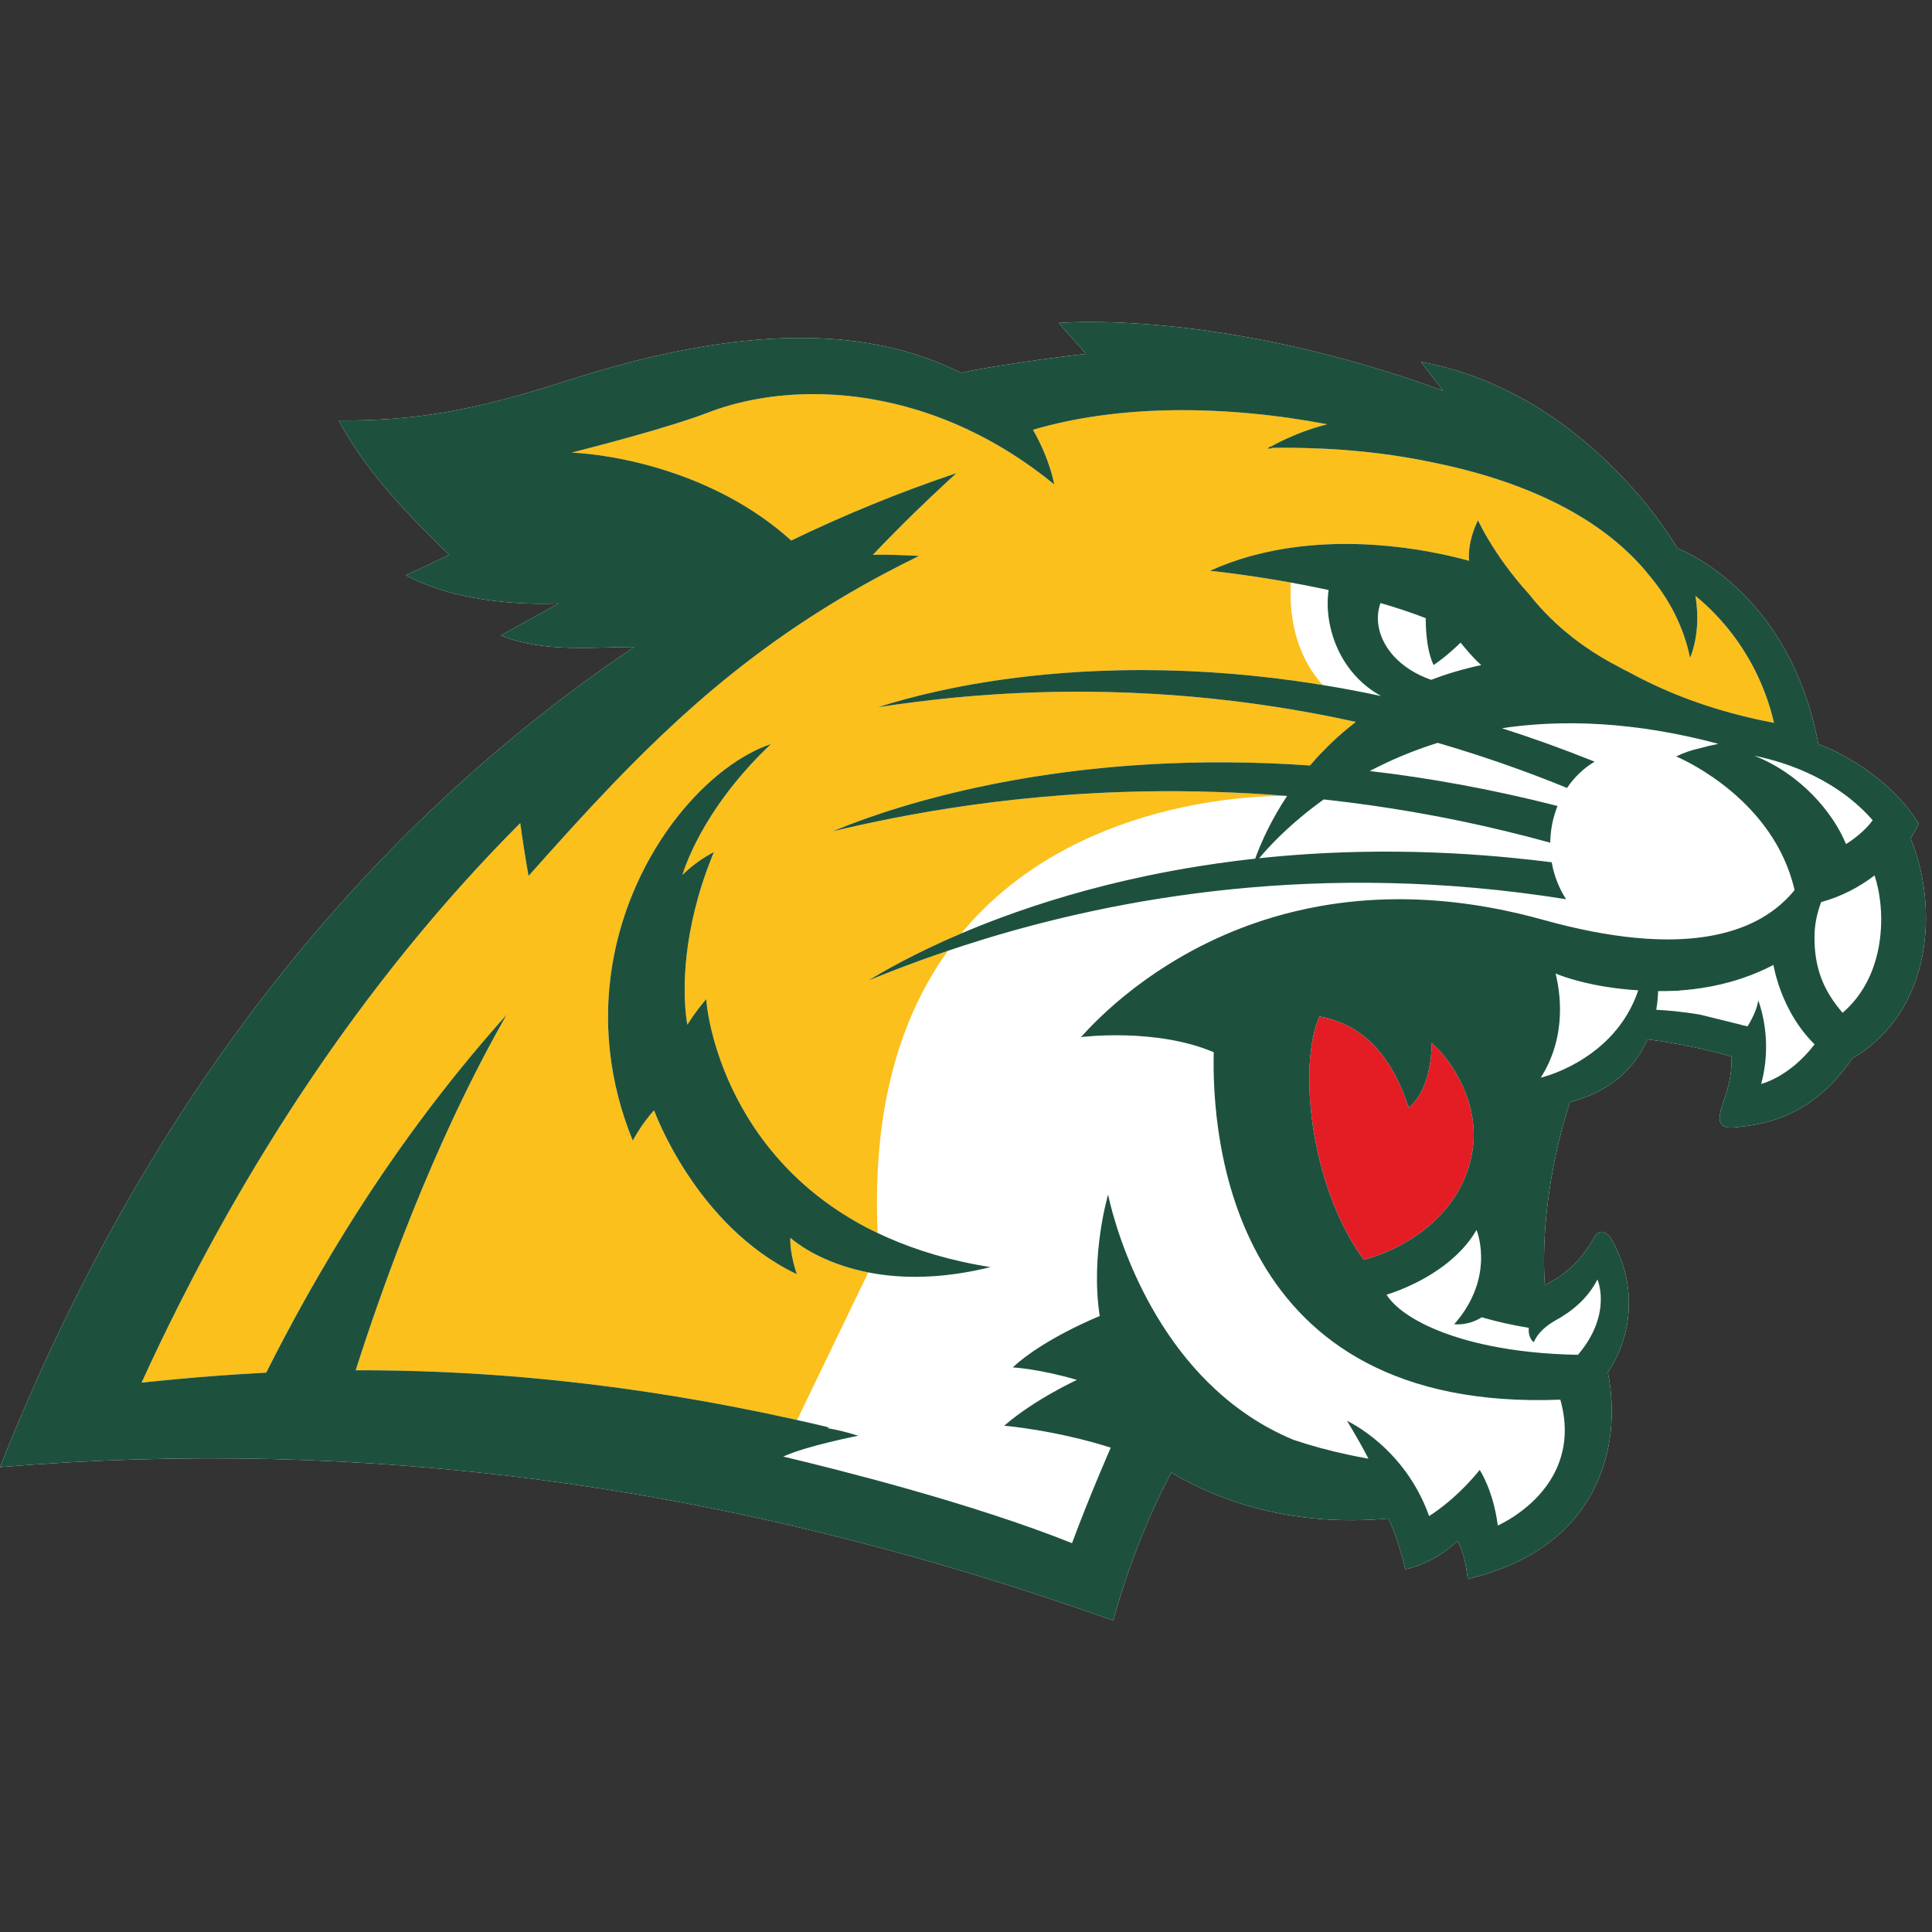
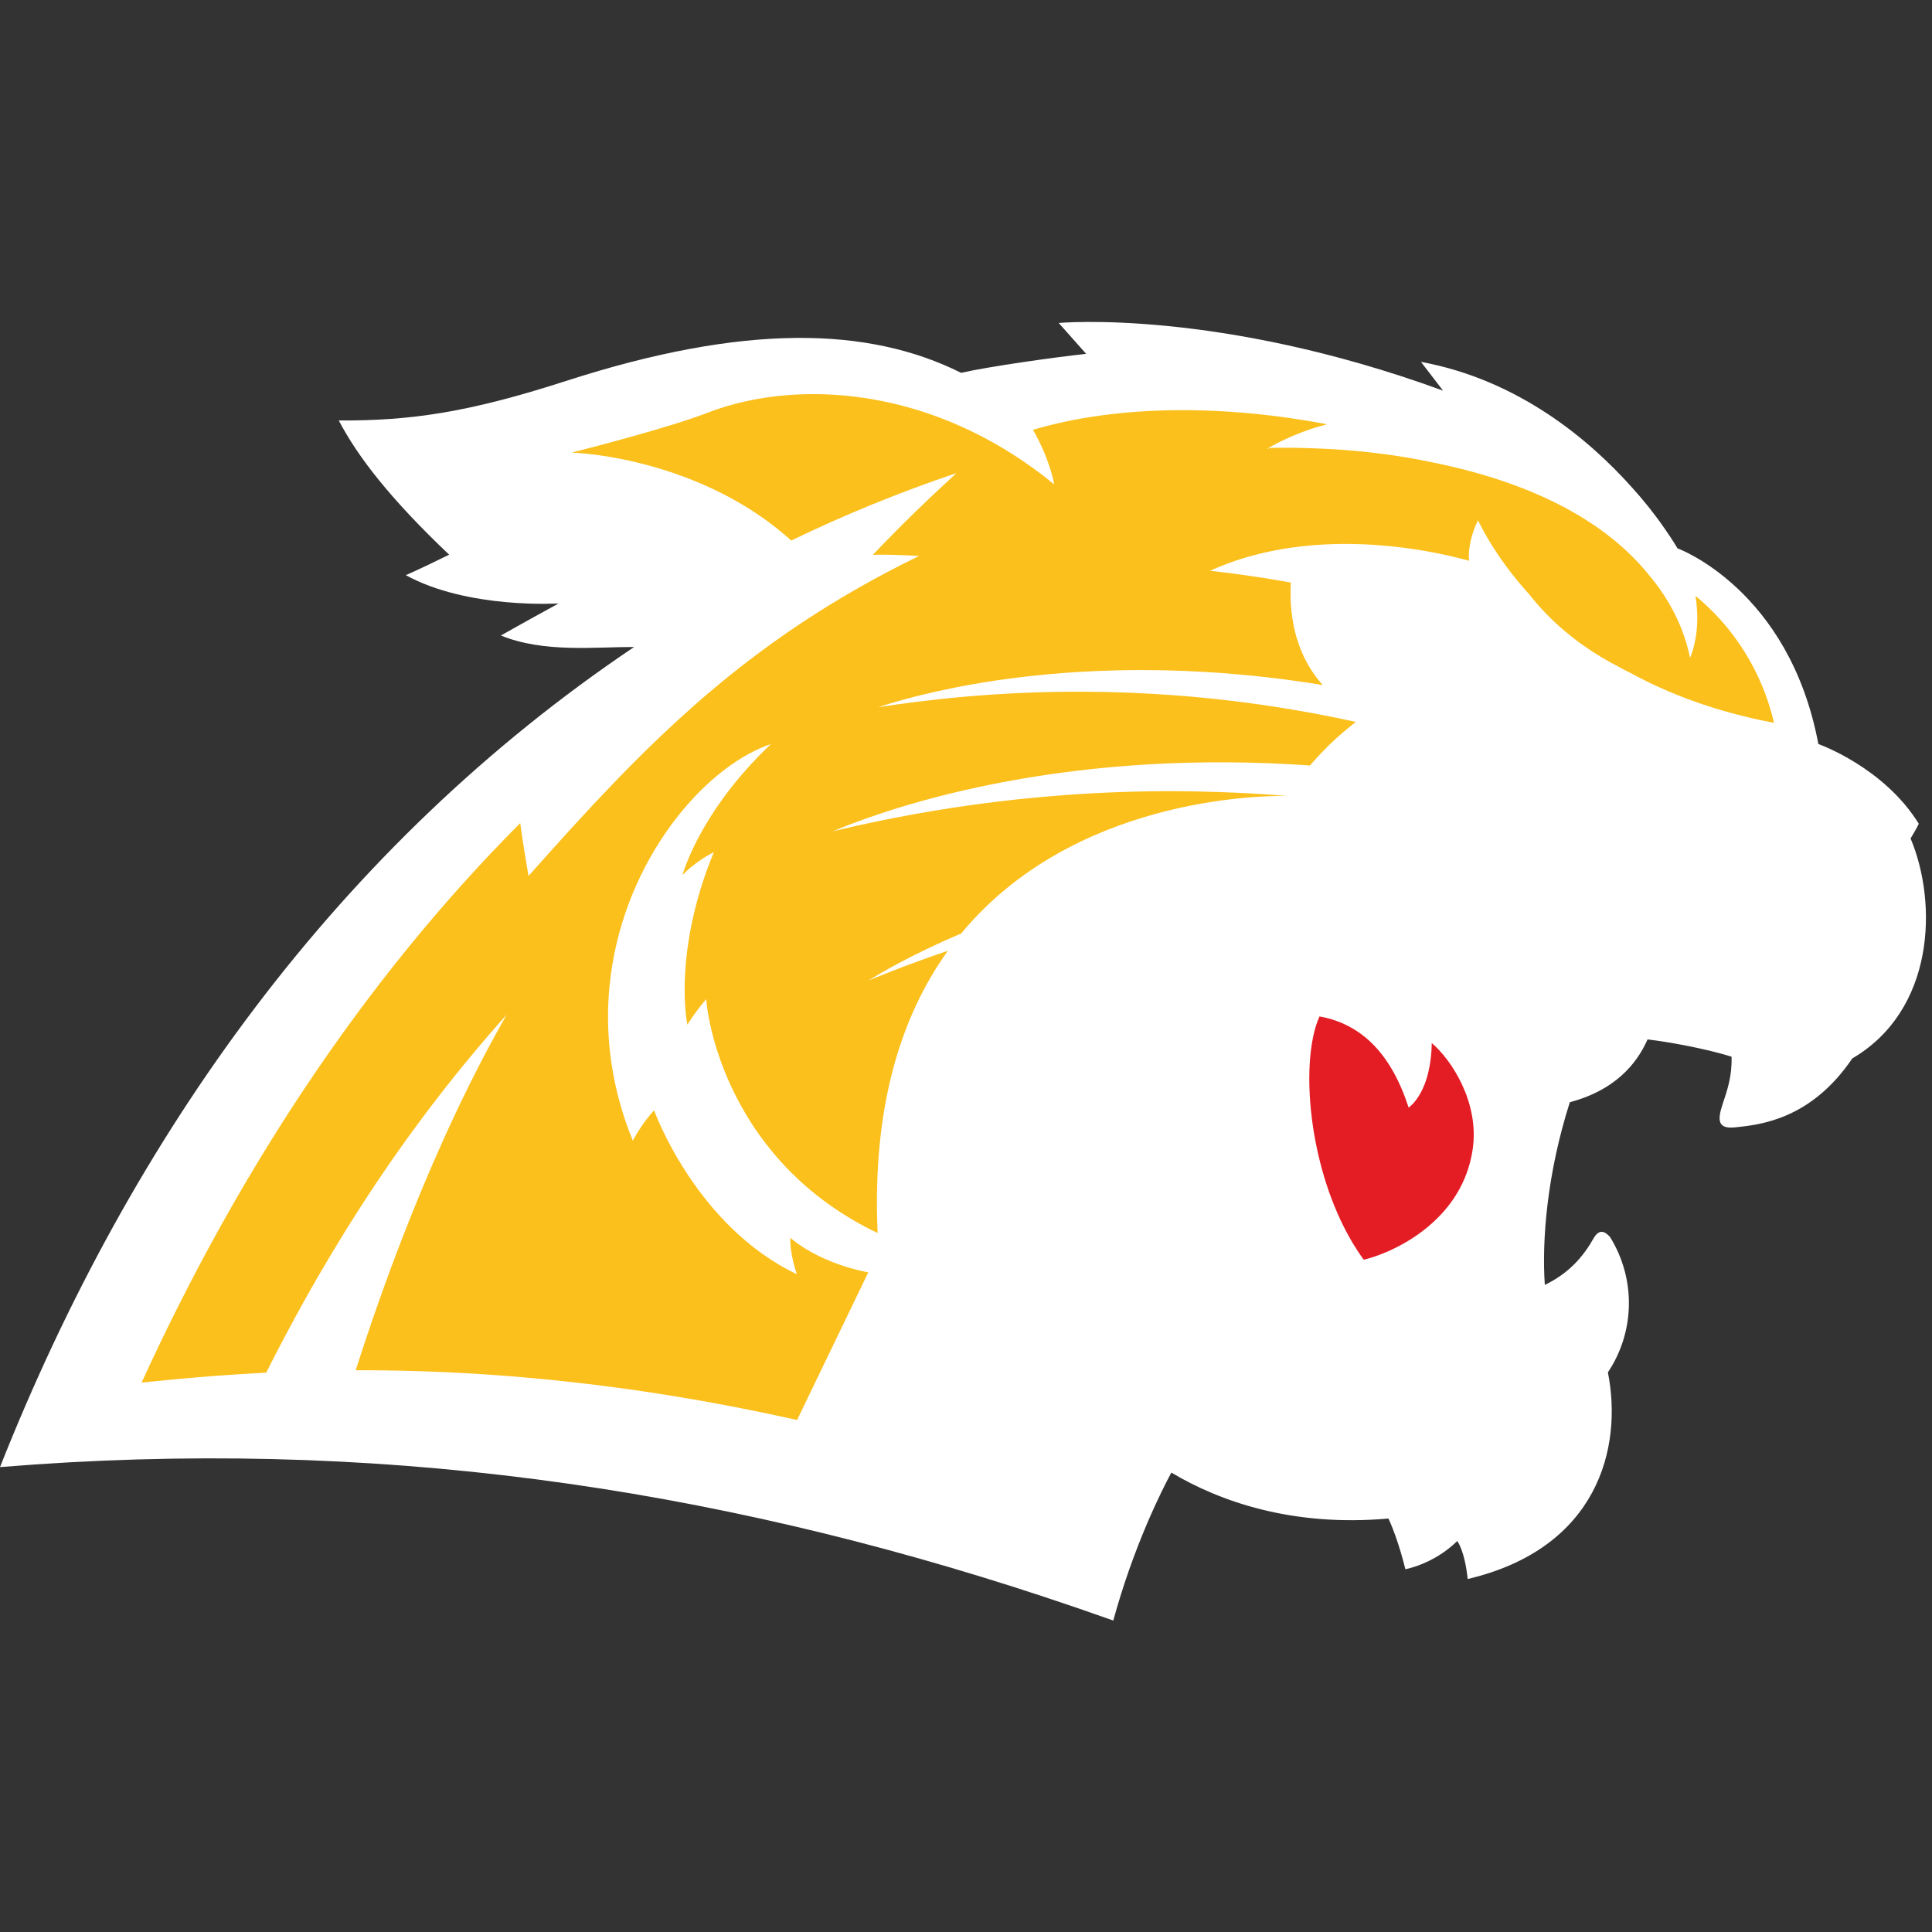
<svg xmlns="http://www.w3.org/2000/svg" width="200px" height="200px" viewBox="0 0 200 200" version="1.1">
  <rect x="0" y="0" width="200" height="200" fill="#333333" stroke="none" />
  <title>northern-mich</title>
  <desc>Created with Sketch.</desc>
  <g id="northern-mich" stroke="none" stroke-width="1" fill="none" fill-rule="evenodd">
    <g id="northern-mich_BGL">
      <g id="northern-mich" transform="translate(0, 33)">
        <g id="g10" transform="translate(99.891, 67.436) scale(-1, 1) rotate(-180) translate(-99.891, -67.436) translate(0, 0.114)" fill-rule="nonzero">
          <g id="g12">
            <path d="M0,15.885 C13.673,50.394 35.124,80.261 65.645,100.782 C61.622,100.796 56.29,100.155 51.853,101.971 C51.853,101.971 54.235,103.324 57.825,105.29 C57.825,105.29 48.432,104.686 42.006,108.218 C42.006,108.218 43.182,108.707 46.495,110.337 C40.424,116.106 37.066,120.425 35.07,124.23 C42.472,124.193 48.45,125.046 58.577,128.316 C77.113,134.304 89.937,133.94 99.492,129.163 C102.379,129.816 109.103,130.769 112.439,131.127 L109.597,134.324 C109.597,134.324 126.049,135.853 149.385,127.317 L147.096,130.299 C157.231,128.427 164.558,122.203 168.917,117.322 C170.1,116.024 171.243,114.602 172.318,113.047 C173.204,111.784 173.652,110.995 173.652,110.995 C173.652,110.995 185.209,106.81 188.237,90.735 C188.237,90.735 194.992,88.367 198.632,82.483 C198.454,82.063 197.782,80.965 197.782,80.965 C200.628,74.183 200.247,63.165 191.752,58.192 C187.436,51.831 182.16,51.322 179.622,51.054 C177.852,50.869 177.751,51.735 178.327,53.465 C178.799,54.887 179.311,56.316 179.25,58.37 C176.671,59.176 172.843,59.893 170.554,60.156 C169.408,57.547 167.099,54.872 162.508,53.655 C160.163,46.317 159.595,39.372 159.92,34.746 C161.822,35.664 163.568,37.088 164.898,39.457 C165.433,40.408 165.951,40.494 166.666,39.715 C169.422,35.259 169.195,29.793 166.449,25.693 C168.014,17.795 165.338,7.459 151.937,4.3 C151.61,7.318 150.852,8.23 150.852,8.23 C148.393,5.817 145.481,5.313 145.481,5.313 C145.481,5.313 144.781,8.309 143.729,10.561 C133.763,9.67 126.223,12.35 121.263,15.315 C121.263,15.315 118.336,10.115 115.967,2.469 C115.72,1.672 115.479,0.848 115.248,0 C112.85,0.853 110.45,1.675 108.046,2.469 C73.581,13.847 38.398,19.026 0,15.885" id="path14" fill="#FFFFFF" />
            <path d="M145.346,39.054 C145.639,39.221 145.934,39.399 146.23,39.591 C146.525,39.784 146.822,39.988 147.116,40.207 C147.409,40.425 147.701,40.657 147.987,40.903 C148.907,41.692 149.775,42.623 150.505,43.714 C150.714,44.027 150.911,44.351 151.095,44.689 C151.462,45.366 151.777,46.097 152.022,46.884 C152.144,47.278 152.249,47.686 152.335,48.109 C152.378,48.32 152.415,48.536 152.448,48.754 C153.185,53.657 150.196,58.119 148.212,59.785 C148.209,59.485 148.197,59.198 148.179,58.922 C148.124,58.097 148.007,57.381 147.857,56.757 C147.788,56.468 147.714,56.193 147.631,55.944 C147.41,55.277 147.15,54.749 146.897,54.339 C146.342,53.436 145.82,53.101 145.82,53.101 C145.508,54.07 145.161,54.95 144.783,55.748 C144.631,56.068 144.475,56.374 144.314,56.667 C143.993,57.254 143.652,57.79 143.295,58.278 C142.937,58.767 142.564,59.207 142.175,59.604 C142.078,59.704 141.98,59.8 141.881,59.894 C141.683,60.081 141.482,60.258 141.278,60.424 C140.562,61.007 139.806,61.461 139.022,61.807 C138.686,61.955 138.345,62.083 137.999,62.193 C137.538,62.339 137.069,62.452 136.594,62.536 C135.483,60.077 135.22,55.715 135.938,51 C136.073,50.116 136.242,49.22 136.447,48.321 C136.583,47.722 136.735,47.122 136.904,46.524 C137.155,45.627 137.443,44.734 137.769,43.857 C137.985,43.272 138.219,42.694 138.468,42.126 C138.842,41.272 139.255,40.441 139.705,39.642 C140.155,38.842 140.644,38.075 141.172,37.35 C141.22,37.36 141.272,37.374 141.325,37.389 C141.378,37.403 141.433,37.419 141.485,37.433 C141.686,37.486 141.902,37.55 142.132,37.624 C142.591,37.773 143.102,37.963 143.645,38.201 C144.051,38.378 144.476,38.582 144.91,38.813 C145.054,38.891 145.2,38.97 145.346,39.054" id="path16" fill="#E41D25" />
            <path d="M116.317,56.476 L116.318,56.475 L116.317,56.475 L116.317,56.476 Z M111.482,24.911 C107.595,26.059 104.841,26.206 104.841,26.206 C108.055,29.202 113.843,31.522 113.843,31.522 C112.862,37.86 114.712,44.102 114.712,44.102 C114.712,44.102 114.714,44.092 114.717,44.076 C114.789,43.714 115.708,39.24 118.373,34.001 C118.631,33.494 118.905,32.98 119.196,32.462 C119.876,31.252 120.649,30.021 121.526,28.805 C121.776,28.458 122.035,28.112 122.303,27.768 C122.704,27.252 123.125,26.741 123.567,26.239 C124.45,25.234 125.414,24.261 126.467,23.344 C126.817,23.038 127.179,22.739 127.549,22.447 C127.92,22.154 128.3,21.869 128.692,21.593 C128.887,21.454 129.085,21.318 129.286,21.183 C130.69,20.243 132.222,19.407 133.891,18.713 C134.754,18.42 135.656,18.144 136.598,17.886 C137.541,17.629 138.524,17.391 139.549,17.17 C140.233,17.023 140.936,16.884 141.66,16.754 C141.058,17.933 140.344,19.168 139.892,19.929 C139.621,20.385 139.445,20.671 139.445,20.671 C139.445,20.671 145.389,17.978 147.941,10.82 C147.941,10.82 150.567,12.367 153.179,15.591 C153.179,15.591 154.595,13.463 155.049,9.84 C155.049,9.84 155.932,10.216 157.068,11.015 C157.409,11.253 157.773,11.531 158.143,11.848 C158.389,12.058 158.638,12.287 158.884,12.532 C159.623,13.27 160.339,14.168 160.897,15.234 C161.083,15.59 161.251,15.965 161.397,16.358 C161.542,16.752 161.665,17.164 161.76,17.596 C161.856,18.028 161.923,18.48 161.958,18.951 C161.975,19.187 161.984,19.428 161.985,19.673 C161.986,20.165 161.951,20.676 161.876,21.208 C161.801,21.74 161.685,22.292 161.525,22.865 C127.34,21.523 125.426,50.033 125.646,58.832 C119.642,61.389 111.906,60.399 111.906,60.399 C113.23,61.887 115.457,64.093 118.575,66.328 C118.922,66.577 119.279,66.825 119.647,67.073 C120.016,67.322 120.395,67.569 120.786,67.815 C121.371,68.184 121.982,68.55 122.616,68.908 C123.675,69.506 124.801,70.087 125.996,70.633 C126.952,71.071 127.951,71.486 128.994,71.874 C129.255,71.971 129.518,72.066 129.785,72.159 C131.116,72.624 132.514,73.042 133.98,73.396 C134.86,73.61 135.764,73.8 136.693,73.964 C139.169,74.403 141.818,74.659 144.638,74.671 C146.048,74.677 147.501,74.622 148.997,74.498 C151.241,74.313 153.581,73.974 156.017,73.455 C156.829,73.283 157.652,73.09 158.485,72.876 C158.902,72.769 159.322,72.657 159.743,72.539 C163.367,71.53 166.516,70.944 169.255,70.68 C170.037,70.605 170.786,70.555 171.502,70.53 C173.294,70.467 174.886,70.553 176.3,70.753 C177.998,70.994 179.44,71.397 180.668,71.9 C181.281,72.152 181.841,72.428 182.353,72.723 C182.523,72.821 182.688,72.92 182.848,73.022 C183.167,73.225 183.466,73.434 183.745,73.648 C184.164,73.969 184.539,74.298 184.876,74.63 C185.1,74.85 185.307,75.071 185.499,75.291 C185.594,75.401 185.686,75.51 185.774,75.619 C185.634,76.228 185.464,76.814 185.269,77.379 C182.326,85.85 173.514,89.452 173.514,89.452 C173.514,89.452 173.555,89.47 173.613,89.495 C173.795,89.585 173.984,89.67 174.178,89.749 C174.372,89.828 174.57,89.902 174.773,89.97 C175.179,90.107 175.603,90.223 176.04,90.318 C176.584,90.47 177.207,90.622 177.887,90.758 C176.801,91.047 175.734,91.304 174.686,91.53 C172.591,91.983 170.573,92.312 168.63,92.532 C168.145,92.588 167.664,92.636 167.188,92.678 C166.235,92.762 165.302,92.819 164.388,92.852 C163.93,92.868 163.478,92.878 163.03,92.883 C162.583,92.887 162.139,92.885 161.701,92.878 C159.51,92.842 157.436,92.664 155.478,92.372 C158.607,91.372 161.809,90.223 165.075,88.912 C163.955,88.246 162.977,87.316 162.218,86.189 C160.506,86.889 158.807,87.543 157.123,88.153 C154.316,89.171 151.55,90.068 148.83,90.859 C147.847,90.551 146.903,90.217 145.997,89.862 C145.696,89.744 145.398,89.624 145.105,89.501 C144.519,89.256 143.95,89.002 143.398,88.741 C143.122,88.611 142.85,88.479 142.583,88.346 C142.316,88.212 142.053,88.077 141.794,87.941 C143.325,87.764 144.88,87.558 146.456,87.322 C148.033,87.085 149.632,86.819 151.253,86.52 C152.874,86.221 154.517,85.89 156.181,85.524 C157.013,85.342 157.85,85.151 158.693,84.951 C159.535,84.751 160.383,84.542 161.235,84.324 C161.118,84.034 161.014,83.736 160.923,83.43 C160.787,82.973 160.68,82.5 160.605,82.014 C160.532,81.529 160.489,81.031 160.481,80.524 C157.397,81.374 154.364,82.104 151.39,82.727 C150.399,82.934 149.413,83.129 148.435,83.313 C145.5,83.865 142.626,84.313 139.819,84.671 C138.882,84.791 137.954,84.9 137.033,85 C136.818,84.846 136.608,84.692 136.402,84.539 C135.991,84.233 135.599,83.929 135.226,83.629 C135.04,83.479 134.858,83.331 134.682,83.183 C134.327,82.888 133.993,82.599 133.677,82.317 C132.887,81.613 132.217,80.955 131.663,80.377 C131.331,80.03 131.041,79.712 130.793,79.43 C130.627,79.242 130.48,79.069 130.351,78.915 C132.024,79.092 133.739,79.238 135.496,79.349 C137.839,79.497 140.256,79.583 142.745,79.597 C145.235,79.611 147.797,79.554 150.43,79.415 C152.405,79.311 154.42,79.161 156.473,78.962 C157.843,78.828 159.23,78.674 160.633,78.495 C160.664,78.319 160.699,78.144 160.737,77.972 C161.011,76.764 161.489,75.649 162.123,74.669 C136.504,78.78 115.371,74.702 101.578,70.448 C100.37,70.075 99.219,69.702 98.124,69.332 C93.355,62.703 90.261,53.337 90.853,40.117 C91.168,39.969 91.485,39.821 91.809,39.677 C94.87,38.318 98.412,37.237 102.542,36.589 C97.451,35.327 93.313,35.4 90.107,35.995 C90.031,36.01 89.959,36.026 89.884,36.041 L82.514,20.759 C83.631,20.508 84.753,20.254 85.892,19.981 C85.892,19.981 85.787,19.966 85.614,19.938 C85.699,19.917 85.781,19.896 85.864,19.876 C86.699,19.734 87.68,19.5 88.852,19.131 C88.852,19.131 83.466,18.081 81.082,16.974 C87.053,15.556 100.687,12.119 110.975,8.012 C112.83,13.002 114.986,17.898 114.986,17.898 C109.265,19.72 103.959,20.17 103.959,20.17 C107.038,22.857 111.482,24.911 111.482,24.911 L111.482,24.911 Z" id="path18" fill="#FFFFFF" />
            <path d="M99.505,71.128 C100.774,71.667 102.124,72.207 103.554,72.739 C107.9,74.355 112.986,75.895 118.773,77.105 C119.641,77.287 120.525,77.461 121.425,77.626 C122.324,77.792 123.239,77.949 124.17,78.097 C124.79,78.196 125.417,78.292 126.052,78.382 C127.32,78.563 128.616,78.727 129.938,78.871 C129.993,79.024 130.056,79.196 130.129,79.385 C130.31,79.859 130.551,80.443 130.86,81.11 C130.984,81.376 131.117,81.656 131.263,81.948 C131.774,82.969 132.425,84.132 133.24,85.363 C133.23,85.364 133.221,85.364 133.21,85.365 C130.23,85.402 111.037,85.079 99.505,71.128" id="path20" fill="#FFFFFF" />
            <path d="M87.382,36.682 C86.938,36.826 86.525,36.977 86.135,37.131 C86.097,37.146 86.059,37.162 86.021,37.176 C85.237,37.493 84.56,37.822 83.997,38.134 C83.994,38.136 83.99,38.138 83.988,38.139 C83.707,38.295 83.457,38.444 83.231,38.587 C83.214,38.597 83.198,38.608 83.182,38.618 C82.742,38.898 82.41,39.14 82.184,39.317 C82.175,39.324 82.165,39.332 82.157,39.339 C82.05,39.423 81.972,39.488 81.917,39.536 C81.906,39.545 81.896,39.553 81.888,39.561 C81.85,39.593 81.826,39.616 81.823,39.618 L81.821,39.62 C81.732,37.993 82.487,35.853 82.488,35.852 L82.488,35.852 C71.983,40.861 67.711,52.817 67.711,52.818 C67.537,52.63 67.373,52.439 67.218,52.25 C66.909,51.871 66.636,51.499 66.405,51.159 C66.23,50.901 66.081,50.667 65.955,50.46 C65.723,50.079 65.576,49.803 65.527,49.709 C65.515,49.686 65.508,49.672 65.508,49.672 C64.251,52.755 63.497,55.796 63.158,58.747 C63.09,59.337 63.038,59.923 63.003,60.506 C62.932,61.671 62.924,62.82 62.974,63.949 C62.999,64.514 63.039,65.074 63.092,65.628 C63.677,71.729 65.919,77.196 68.869,81.499 C69.137,81.89 69.411,82.271 69.69,82.643 C71.085,84.501 72.609,86.108 74.171,87.414 C74.483,87.676 74.798,87.925 75.113,88.162 C76.687,89.347 78.282,90.221 79.809,90.735 L79.809,90.735 C79.39,90.339 78.99,89.944 78.607,89.552 C78.594,89.539 78.58,89.526 78.567,89.513 C77.974,88.905 77.423,88.303 76.911,87.711 C76.398,87.12 75.925,86.538 75.489,85.971 C75.101,85.467 74.741,84.974 74.409,84.495 C73.878,83.73 73.415,83.001 73.014,82.32 C72.011,80.619 71.393,79.222 71.041,78.315 C70.986,78.173 70.939,78.047 70.897,77.929 C70.866,77.844 70.839,77.768 70.815,77.697 C70.7,77.365 70.65,77.18 70.65,77.18 C70.651,77.182 70.654,77.184 70.656,77.186 C70.777,77.31 70.901,77.429 71.026,77.544 C71.064,77.58 71.103,77.614 71.142,77.649 C71.166,77.671 71.19,77.691 71.215,77.713 C71.261,77.754 71.307,77.794 71.354,77.834 C71.377,77.854 71.399,77.875 71.422,77.893 C71.46,77.925 71.497,77.957 71.534,77.988 C71.557,78.007 71.579,78.024 71.602,78.042 C71.704,78.125 71.805,78.206 71.905,78.283 C71.906,78.284 71.907,78.285 71.908,78.285 C71.908,78.285 71.909,78.286 71.91,78.286 C72.048,78.392 72.184,78.492 72.317,78.585 C72.845,78.958 73.31,79.231 73.597,79.389 C73.788,79.495 73.9,79.55 73.9,79.55 L73.9,79.55 C73.63,78.897 73.383,78.257 73.157,77.628 C72.479,75.744 71.993,73.976 71.648,72.353 C71.303,70.729 71.1,69.251 70.99,67.946 C70.769,65.337 70.917,63.424 71.041,62.438 C71.05,62.374 71.057,62.314 71.065,62.257 C71.065,62.257 71.065,62.257 71.065,62.257 L71.065,62.256 L71.065,62.256 C71.072,62.208 71.078,62.163 71.085,62.121 C71.085,62.115 71.086,62.11 71.087,62.104 C71.089,62.095 71.09,62.085 71.092,62.076 C71.092,62.075 71.092,62.074 71.092,62.074 C71.096,62.048 71.099,62.021 71.103,61.998 L71.103,61.997 C71.106,61.983 71.108,61.969 71.11,61.955 C71.111,61.954 71.111,61.952 71.111,61.95 C71.114,61.93 71.117,61.911 71.12,61.894 C71.123,61.88 71.125,61.866 71.127,61.853 C71.13,61.839 71.132,61.825 71.134,61.812 C71.134,61.812 71.134,61.811 71.135,61.81 C71.137,61.799 71.139,61.788 71.141,61.779 C71.141,61.778 71.141,61.778 71.141,61.777 C71.143,61.768 71.144,61.76 71.146,61.752 C71.146,61.75 71.146,61.749 71.147,61.747 C71.148,61.742 71.149,61.736 71.15,61.731 C71.15,61.73 71.15,61.728 71.151,61.727 C71.151,61.726 71.151,61.725 71.151,61.725 C71.152,61.72 71.152,61.717 71.153,61.713 C71.154,61.71 71.155,61.707 71.155,61.704 C71.155,61.703 71.155,61.702 71.155,61.701 C71.157,61.694 71.159,61.685 71.159,61.685 C71.277,61.873 71.396,62.056 71.513,62.232 C71.749,62.583 71.981,62.904 72.191,63.185 C72.717,63.885 73.11,64.328 73.11,64.328 C73.116,64.236 73.124,64.133 73.135,64.021 C73.168,63.684 73.223,63.26 73.308,62.764 C73.649,60.777 74.466,57.619 76.245,54.156 C76.542,53.579 76.865,52.993 77.217,52.403 C79.153,49.158 81.964,45.777 86.021,42.926 C86.298,42.732 86.58,42.54 86.868,42.351 C87.009,42.258 87.157,42.168 87.301,42.076 C88.039,41.608 88.811,41.155 89.626,40.726 C90.023,40.516 90.435,40.315 90.853,40.117 C90.261,53.337 93.355,62.703 98.124,69.332 C97.081,68.98 96.088,68.631 95.155,68.291 C94.651,68.107 94.162,67.926 93.69,67.748 C93.217,67.57 92.761,67.395 92.321,67.224 C91.672,66.972 91.072,66.732 90.496,66.499 C90.291,66.416 90.077,66.33 89.881,66.25 C90.286,66.498 90.719,66.755 91.179,67.021 C92.561,67.816 94.19,68.681 96.05,69.571 C97.121,70.084 98.275,70.606 99.505,71.128 C111.037,85.079 130.23,85.402 133.21,85.365 C130.714,85.57 128.288,85.698 125.923,85.774 C124.559,85.817 123.211,85.848 121.894,85.855 C121.828,85.855 121.765,85.854 121.699,85.854 C105.814,85.912 93.361,83.406 86.199,81.701 L86.199,81.701 L86.199,81.701 C86.212,81.706 86.225,81.711 86.237,81.716 C86.369,81.77 86.506,81.826 86.641,81.881 C87.03,82.039 87.431,82.2 87.857,82.364 C91.972,83.944 97.805,85.73 105.115,87.026 C108.248,87.582 111.652,88.047 115.309,88.369 C117.137,88.529 119.029,88.654 120.981,88.735 C121.632,88.762 122.289,88.784 122.954,88.802 C123.617,88.819 124.289,88.831 124.966,88.838 C125.643,88.845 126.327,88.847 127.018,88.843 C127.708,88.84 128.405,88.83 129.109,88.815 C129.812,88.8 130.522,88.779 131.238,88.752 C132.67,88.698 134.128,88.62 135.61,88.516 C135.691,88.612 135.777,88.708 135.861,88.804 C136.113,89.092 136.37,89.379 136.641,89.666 C137.182,90.24 137.761,90.811 138.38,91.373 C138.586,91.561 138.797,91.747 139.012,91.932 C139.227,92.117 139.447,92.301 139.672,92.483 C139.896,92.665 140.125,92.846 140.358,93.025 C140.031,93.097 139.709,93.163 139.384,93.232 C139.059,93.301 138.733,93.373 138.41,93.44 C137.563,93.613 136.722,93.777 135.887,93.931 C135.157,94.066 134.431,94.195 133.712,94.315 C131.553,94.678 129.44,94.977 127.381,95.222 C126.007,95.385 124.657,95.524 123.332,95.641 C122.007,95.757 120.707,95.851 119.433,95.926 C118.601,95.974 117.78,96.014 116.971,96.047 C115.353,96.111 113.781,96.145 112.26,96.152 C103.063,96.195 95.693,95.283 90.896,94.547 L90.896,94.547 C94.204,95.619 99.061,96.83 105.211,97.602 C105.621,97.653 106.036,97.703 106.458,97.75 C108.705,98.003 111.114,98.195 113.673,98.301 C115.135,98.362 116.646,98.394 118.203,98.393 C118.911,98.393 119.629,98.386 120.356,98.372 C121.811,98.343 123.303,98.285 124.831,98.194 C128.654,97.967 132.701,97.535 136.951,96.841 C134.568,99.468 133.81,102.657 133.648,105.185 C133.621,105.607 133.611,106.01 133.612,106.389 C133.614,106.768 133.627,107.123 133.647,107.448 C132.751,107.61 131.897,107.754 131.099,107.882 C130.833,107.924 130.573,107.965 130.32,108.003 C129.815,108.081 129.337,108.151 128.892,108.214 C128.669,108.246 128.455,108.276 128.249,108.304 C128.017,108.335 127.797,108.365 127.588,108.392 C127.275,108.433 126.989,108.469 126.733,108.501 C126.562,108.522 126.404,108.541 126.261,108.558 C125.614,108.634 125.252,108.67 125.252,108.67 C125.929,108.977 126.613,109.252 127.301,109.501 C128.847,110.059 130.412,110.476 131.966,110.777 C132.484,110.878 133.001,110.965 133.516,111.041 C134.287,111.155 135.054,111.243 135.812,111.307 C136.57,111.371 137.319,111.412 138.056,111.434 C138.424,111.444 138.79,111.45 139.151,111.451 C139.513,111.453 139.871,111.449 140.226,111.442 C140.934,111.427 141.626,111.395 142.299,111.35 C144.318,111.217 146.161,110.966 147.729,110.687 C148.252,110.594 148.744,110.498 149.203,110.402 C149.509,110.338 149.799,110.275 150.073,110.212 C150.896,110.024 151.572,109.847 152.075,109.706 C152.052,109.981 152.05,110.256 152.065,110.526 C152.08,110.796 152.112,111.062 152.155,111.319 C152.198,111.576 152.254,111.824 152.315,112.059 C152.334,112.132 152.354,112.205 152.374,112.275 C152.412,112.408 152.452,112.536 152.492,112.658 C152.68,113.226 152.88,113.662 152.994,113.896 L152.994,113.896 C153.281,113.315 153.64,112.643 154.082,111.901 C155.053,110.269 156.422,108.301 158.296,106.241 C158.814,105.582 159.354,104.963 159.91,104.38 C160.281,103.993 160.659,103.621 161.042,103.265 C161.617,102.731 162.204,102.233 162.798,101.768 C163.194,101.458 163.593,101.162 163.994,100.882 C165.196,100.038 166.414,99.322 167.603,98.715 C167.639,98.694 167.675,98.674 167.711,98.653 C167.747,98.632 167.783,98.61 167.82,98.59 C168.076,98.449 168.352,98.314 168.629,98.178 C169.89,97.486 171.238,96.825 172.682,96.209 C174.703,95.346 176.908,94.572 179.315,93.92 C180.347,93.641 181.416,93.384 182.523,93.153 C182.892,93.076 183.266,93.002 183.643,92.931 C183.643,92.931 183.643,92.941 183.642,92.957 C182.595,97.392 180.55,100.704 178.619,103.004 C178.233,103.464 177.851,103.884 177.483,104.264 C177.115,104.643 176.76,104.984 176.428,105.286 C176.095,105.588 175.785,105.851 175.506,106.076 C175.6,105.538 175.656,105.025 175.683,104.54 C175.692,104.378 175.698,104.219 175.701,104.064 C175.71,103.65 175.698,103.259 175.672,102.894 C175.646,102.529 175.605,102.19 175.557,101.88 C175.339,100.482 174.956,99.663 174.956,99.663 C174.272,102.966 172.755,105.743 170.841,108.059 C165.429,114.904 156.386,118.258 148.313,119.891 C146.4,120.292 144.55,120.592 142.82,120.81 C141.862,120.931 140.941,121.027 140.065,121.104 C138.537,121.238 137.148,121.311 135.946,121.348 C133.093,121.463 131.308,121.383 131.308,121.383 L131.394,121.325 C131.361,121.323 131.332,121.322 131.307,121.32 C131.28,121.319 131.258,121.318 131.241,121.316 C131.208,121.315 131.191,121.313 131.191,121.313 L131.19,121.313 L131.19,121.313 C131.19,121.313 131.211,121.326 131.252,121.35 C131.262,121.356 131.28,121.367 131.293,121.374 C131.295,121.375 131.297,121.376 131.299,121.378 C131.301,121.379 131.305,121.381 131.308,121.383 C131.325,121.393 131.337,121.401 131.358,121.412 C131.364,121.416 131.373,121.421 131.38,121.425 C131.38,121.425 131.381,121.425 131.381,121.426 C131.391,121.431 131.403,121.438 131.414,121.444 C131.446,121.463 131.476,121.48 131.514,121.501 C131.52,121.505 131.529,121.509 131.535,121.513 L131.535,121.513 C131.535,121.513 131.535,121.513 131.536,121.513 C131.536,121.513 131.536,121.514 131.537,121.514 C131.538,121.514 131.539,121.515 131.54,121.516 C131.542,121.517 131.545,121.519 131.548,121.52 L131.548,121.52 C131.583,121.54 131.621,121.561 131.661,121.583 C131.676,121.591 131.693,121.6 131.709,121.609 L131.709,121.609 L131.709,121.609 C131.72,121.615 131.731,121.621 131.743,121.628 C131.743,121.628 131.743,121.628 131.744,121.628 C131.772,121.643 131.8,121.659 131.83,121.675 C131.854,121.688 131.88,121.701 131.904,121.714 C131.913,121.718 131.921,121.723 131.93,121.728 C131.939,121.733 131.948,121.738 131.958,121.743 C131.98,121.755 132.003,121.767 132.026,121.778 C132.054,121.793 132.083,121.809 132.114,121.824 C132.144,121.84 132.173,121.855 132.204,121.871 C132.215,121.876 132.227,121.882 132.238,121.888 C132.239,121.889 132.241,121.89 132.243,121.89 C132.244,121.891 132.246,121.892 132.247,121.893 C132.279,121.91 132.311,121.925 132.344,121.942 C132.385,121.962 132.427,121.984 132.47,122.005 C132.489,122.014 132.506,122.023 132.525,122.032 C132.548,122.044 132.572,122.056 132.595,122.067 C132.65,122.094 132.707,122.121 132.765,122.149 C132.777,122.155 132.79,122.161 132.801,122.167 C132.806,122.169 132.81,122.17 132.814,122.173 C132.821,122.177 132.828,122.18 132.835,122.184 C132.845,122.188 132.856,122.193 132.866,122.198 C132.938,122.232 133.013,122.267 133.089,122.302 C133.113,122.313 133.135,122.323 133.158,122.335 C133.166,122.338 133.174,122.341 133.181,122.345 C133.196,122.352 133.213,122.359 133.228,122.366 C133.306,122.402 133.385,122.438 133.467,122.474 C133.489,122.483 133.512,122.494 133.534,122.504 C133.568,122.518 133.603,122.533 133.638,122.549 C133.69,122.571 133.741,122.594 133.794,122.617 C133.836,122.634 133.878,122.652 133.92,122.669 C133.955,122.684 133.989,122.699 134.024,122.713 C134.024,122.713 134.025,122.714 134.025,122.714 C134.063,122.73 134.102,122.745 134.14,122.762 C134.189,122.782 134.239,122.801 134.289,122.821 C134.333,122.839 134.376,122.857 134.422,122.875 C134.434,122.88 134.447,122.885 134.459,122.89 C134.474,122.896 134.49,122.902 134.504,122.908 C134.557,122.928 134.609,122.948 134.662,122.968 C134.72,122.991 134.778,123.013 134.837,123.035 C134.868,123.047 134.9,123.059 134.932,123.071 C134.932,123.071 134.933,123.071 134.933,123.071 C134.971,123.085 135.01,123.099 135.048,123.114 C135.127,123.142 135.207,123.171 135.287,123.199 C135.287,123.199 135.287,123.2 135.287,123.2 C135.322,123.211 135.354,123.224 135.388,123.236 C135.408,123.242 135.428,123.249 135.447,123.256 C135.543,123.289 135.641,123.322 135.739,123.354 C135.779,123.368 135.819,123.381 135.859,123.395 C135.866,123.397 135.872,123.399 135.878,123.401 C135.966,123.43 136.057,123.457 136.147,123.485 C136.198,123.501 136.249,123.518 136.301,123.534 C136.45,123.579 136.601,123.623 136.754,123.666 C136.967,123.725 137.183,123.782 137.403,123.837 C132.106,124.84 126.724,125.357 121.548,125.294 C116.373,125.23 111.405,124.585 106.937,123.266 C108.727,120.127 109.133,117.616 109.133,117.615 L109.133,117.615 C108.405,118.211 107.673,118.774 106.935,119.306 C106.198,119.838 105.456,120.338 104.712,120.809 C104.153,121.162 103.593,121.498 103.032,121.817 C102.47,122.136 101.908,122.439 101.346,122.726 C100.97,122.917 100.595,123.101 100.219,123.278 C100.019,123.372 99.819,123.465 99.618,123.555 C99.161,123.762 98.703,123.958 98.245,124.145 C97.722,124.358 97.2,124.557 96.678,124.744 C96.082,124.958 95.487,125.155 94.894,125.336 C93.311,125.818 91.742,126.184 90.198,126.446 C88.139,126.796 86.126,126.958 84.188,126.958 C80.127,126.958 76.396,126.245 73.271,125.039 C69.319,123.514 61.37,121.461 59.177,120.904 C60.198,120.861 61.629,120.723 63.327,120.426 C66.723,119.834 71.183,118.61 75.558,116.252 C76.651,115.663 77.739,115.002 78.804,114.264 C79.336,113.894 79.863,113.505 80.381,113.095 C80.9,112.685 81.41,112.254 81.91,111.802 C87.39,114.452 93.089,116.79 99.009,118.782 L99.009,118.782 C98.681,118.483 98.358,118.178 98.033,117.877 C96.874,116.805 95.727,115.723 94.6,114.622 C93.158,113.211 91.742,111.777 90.354,110.32 C90.677,110.334 91.047,110.338 91.435,110.337 C91.823,110.335 92.23,110.327 92.625,110.316 C93.152,110.301 93.659,110.281 94.079,110.261 C94.288,110.252 94.476,110.243 94.633,110.234 C94.946,110.218 95.138,110.207 95.138,110.207 C93.998,109.65 92.889,109.086 91.809,108.515 C88.57,106.8 85.59,105.018 82.806,103.163 C80.95,101.927 79.181,100.657 77.48,99.354 C74.929,97.4 72.531,95.369 70.222,93.257 C67.913,91.145 65.695,88.952 63.502,86.672 C62.04,85.152 60.589,83.594 59.131,81.996 C57.673,80.398 56.208,78.76 54.716,77.081 L54.716,77.081 C54.677,77.302 54.623,77.606 54.56,77.974 C54.497,78.342 54.424,78.775 54.347,79.255 C54.308,79.495 54.268,79.746 54.227,80.007 C54.104,80.79 53.976,81.658 53.855,82.551 L53.855,82.551 C45.586,74.264 38.209,65.083 31.688,55.325 C26.797,48.006 22.387,40.362 18.444,32.524 C17.13,29.912 15.867,27.278 14.656,24.627 C15.112,24.676 15.578,24.724 16.054,24.773 C17.484,24.917 19.007,25.061 20.621,25.196 C21.966,25.308 23.382,25.411 24.852,25.505 C25.734,25.561 26.631,25.614 27.558,25.661 C28.811,28.152 30.112,30.614 31.467,33.044 C31.975,33.955 32.49,34.862 33.014,35.764 C33.929,37.343 34.868,38.908 35.832,40.46 C36.555,41.622 37.293,42.777 38.044,43.924 C40.3,47.364 42.686,50.73 45.219,54.016 C46.363,55.5 47.537,56.967 48.741,58.418 C49.946,59.869 51.183,61.303 52.451,62.719 L52.452,62.72 C52.289,62.436 52.128,62.15 51.967,61.864 C51.732,61.445 51.497,61.025 51.265,60.6 C49.308,57.026 47.456,53.251 45.722,49.382 C44.334,46.287 43.022,43.132 41.791,39.972 C40.868,37.602 39.991,35.23 39.162,32.879 C38.333,30.527 37.552,28.196 36.822,25.91 C37.567,25.912 38.324,25.909 39.091,25.903 C39.337,25.9 39.589,25.895 39.837,25.892 C40.36,25.885 40.883,25.878 41.416,25.867 C41.732,25.861 42.056,25.851 42.376,25.842 C42.852,25.83 43.326,25.818 43.809,25.802 C44.162,25.79 44.521,25.774 44.877,25.761 C45.336,25.743 45.794,25.725 46.259,25.704 C46.638,25.687 47.023,25.666 47.406,25.646 C47.861,25.623 48.317,25.599 48.778,25.572 C49.177,25.549 49.581,25.521 49.985,25.496 C50.439,25.466 50.894,25.436 51.354,25.403 C51.772,25.372 52.195,25.339 52.618,25.307 C53.074,25.271 53.532,25.234 53.994,25.194 C54.429,25.157 54.868,25.118 55.308,25.078 C55.767,25.036 56.226,24.991 56.69,24.946 C57.145,24.901 57.602,24.854 58.063,24.805 C58.521,24.757 58.982,24.706 59.445,24.654 C59.917,24.601 60.391,24.546 60.868,24.489 C61.333,24.434 61.802,24.375 62.272,24.315 C62.755,24.254 63.239,24.192 63.728,24.127 C64.202,24.063 64.68,23.996 65.159,23.929 C65.654,23.858 66.15,23.789 66.65,23.715 C67.131,23.644 67.618,23.567 68.103,23.493 C68.612,23.413 69.12,23.336 69.633,23.252 C70.124,23.172 70.622,23.086 71.117,23.002 C71.634,22.914 72.148,22.828 72.67,22.736 C73.176,22.647 73.689,22.549 74.199,22.456 C74.723,22.358 75.243,22.265 75.772,22.163 C76.296,22.063 76.829,21.953 77.359,21.848 C77.514,21.818 77.685,21.783 77.864,21.746 C78.217,21.677 78.57,21.608 78.928,21.534 C79.995,21.313 81.071,21.082 82.157,20.841 C82.275,20.814 82.396,20.785 82.514,20.759 L89.884,36.041 C88.973,36.219 88.139,36.439 87.382,36.682" id="path22" fill="#FBC01C" />
            <path d="M184.645,64.434 C184.507,64.756 184.386,65.067 184.279,65.36 C184.208,65.555 184.144,65.744 184.085,65.923 C183.707,67.087 183.589,67.872 183.589,67.872 C182.602,67.351 181.521,66.884 180.353,66.49 C179.963,66.359 179.564,66.235 179.155,66.121 C177.929,65.778 176.617,65.515 175.228,65.351 C174.764,65.297 174.292,65.253 173.812,65.221 L173.83,65.2 C173.61,65.191 173.402,65.191 173.187,65.185 C172.935,65.174 172.681,65.167 172.424,65.164 C172.167,65.161 171.908,65.161 171.647,65.163 C171.644,65.028 171.638,64.886 171.628,64.736 C171.602,64.287 171.55,63.777 171.458,63.224 C171.938,63.201 172.596,63.158 173.374,63.079 C173.763,63.039 174.183,62.991 174.625,62.931 C174.846,62.901 175.073,62.869 175.305,62.833 C175.537,62.798 175.773,62.759 176.014,62.718 L180.188,61.688 C180.232,61.673 180.276,61.659 180.32,61.646 C180.364,61.632 180.407,61.618 180.451,61.603 C180.451,61.603 180.461,61.617 180.464,61.62 L180.911,61.51 C181.26,62.082 181.899,63.237 182.011,64.196 C182.011,64.196 183.3,61.054 182.634,57.021 C182.61,56.865 182.582,56.716 182.553,56.565 C182.486,56.23 182.41,55.892 182.314,55.548 C182.314,55.548 183.958,55.934 185.881,57.567 C186.201,57.84 186.529,58.147 186.859,58.493 C187.188,58.838 187.52,59.223 187.846,59.65 C187.293,60.191 186.809,60.765 186.386,61.346 C185.624,62.393 185.06,63.467 184.645,64.434" id="path24" fill="#FFFFFF" />
            <path d="M191.497,75.523 C191.035,75.288 190.556,75.072 190.06,74.88 C189.565,74.687 189.053,74.517 188.525,74.374 C188.479,74.252 188.435,74.128 188.392,74.001 C188.338,73.843 188.287,73.68 188.239,73.515 C188.095,73.019 187.979,72.491 187.91,71.942 C187.873,71.649 187.849,71.35 187.841,71.046 C187.819,70.157 187.871,69.339 187.992,68.581 C188.112,67.822 188.3,67.122 188.551,66.464 C188.802,65.807 189.113,65.193 189.482,64.607 C189.849,64.021 190.273,63.463 190.745,62.918 L190.745,62.918 C190.958,63.101 191.162,63.289 191.355,63.483 C191.548,63.677 191.732,63.877 191.906,64.082 C192.372,64.628 192.769,65.21 193.107,65.816 C193.192,65.968 193.273,66.121 193.35,66.275 C193.504,66.584 193.644,66.898 193.77,67.217 C193.833,67.375 193.892,67.535 193.949,67.696 C194.118,68.178 194.256,68.667 194.368,69.158 C194.405,69.322 194.439,69.486 194.47,69.65 C194.532,69.978 194.583,70.306 194.623,70.632 C194.664,70.959 194.692,71.284 194.712,71.607 C194.731,71.929 194.741,72.249 194.741,72.564 C194.741,72.88 194.732,73.191 194.714,73.496 C194.697,73.802 194.671,74.101 194.638,74.393 C194.605,74.685 194.565,74.97 194.518,75.247 C194.488,75.419 194.456,75.589 194.422,75.754 C194.371,76.003 194.313,76.243 194.252,76.473 C194.191,76.703 194.124,76.923 194.054,77.133 L194.054,77.133 C193.664,76.836 193.256,76.552 192.829,76.282 C192.403,76.013 191.958,75.759 191.497,75.523" id="path26" fill="#FFFFFF" />
            <path d="M152.143,100.115 C151.97,100.31 151.807,100.502 151.651,100.689 C151.495,100.876 151.345,101.059 151.198,101.236 C151.105,101.144 151.012,101.054 150.921,100.967 C150.465,100.53 150.033,100.156 149.659,99.853 C149.585,99.792 149.513,99.734 149.443,99.679 C149.304,99.569 149.175,99.47 149.059,99.383 C148.885,99.252 148.74,99.148 148.63,99.071 C148.557,99.02 148.501,98.982 148.462,98.956 C148.423,98.93 148.403,98.917 148.403,98.917 C148.269,99.195 148.156,99.499 148.063,99.817 C147.968,100.135 147.892,100.467 147.831,100.801 C147.811,100.913 147.792,101.024 147.775,101.136 C147.741,101.359 147.712,101.58 147.69,101.798 C147.666,102.015 147.649,102.228 147.635,102.433 C147.62,102.638 147.61,102.835 147.603,103.02 C147.593,103.298 147.59,103.551 147.59,103.765 C146.847,104.055 146.08,104.33 145.297,104.591 C144.515,104.852 143.717,105.098 142.911,105.33 C142.656,104.632 142.58,103.882 142.679,103.126 C142.728,102.747 142.821,102.368 142.957,101.992 C143.161,101.429 143.462,100.875 143.858,100.35 C143.99,100.174 144.132,100.003 144.285,99.834 C145.203,98.826 146.498,97.957 148.155,97.382 C148.554,97.535 148.961,97.682 149.376,97.823 C149.791,97.964 150.213,98.098 150.645,98.226 C151.508,98.481 152.404,98.71 153.336,98.907 C153.106,99.113 152.894,99.317 152.696,99.519 C152.499,99.721 152.315,99.92 152.143,100.115" id="path28" fill="#FFFFFF" />
            <path d="M133.648,105.185 C133.81,102.657 134.568,99.468 136.951,96.841 C137.933,96.68 138.926,96.506 139.929,96.318 C140.932,96.129 141.945,95.926 142.97,95.706 C142.41,96.014 141.898,96.362 141.43,96.741 C139.093,98.64 137.876,101.341 137.538,103.839 C137.471,104.339 137.438,104.831 137.439,105.306 C137.44,105.781 137.474,106.241 137.539,106.676 C137.202,106.749 136.868,106.821 136.536,106.889 C135.541,107.096 134.574,107.281 133.647,107.448 C133.627,107.123 133.614,106.768 133.612,106.389 C133.611,106.01 133.621,105.607 133.648,105.185" id="path30" fill="#FFFFFF" />
            <path d="M159.472,29.873 C159.419,29.814 159.368,29.755 159.322,29.699 C158.904,29.189 158.781,28.81 158.781,28.81 L158.781,28.81 C158.781,28.81 158.772,28.817 158.763,28.823 C158.741,28.838 158.696,28.877 158.638,28.939 C158.591,28.989 158.54,29.05 158.489,29.136 C158.453,29.194 158.418,29.261 158.386,29.337 C158.292,29.567 158.225,29.882 158.255,30.303 C157.805,30.377 157.366,30.455 156.938,30.538 C156.083,30.703 155.272,30.887 154.507,31.086 C154.124,31.185 153.753,31.288 153.394,31.394 C153.14,31.234 152.756,31.027 152.27,30.873 C152.027,30.796 151.759,30.734 151.47,30.696 C151.325,30.678 151.175,30.665 151.019,30.661 C150.864,30.657 150.704,30.661 150.539,30.675 C150.946,31.137 151.297,31.598 151.599,32.055 C151.9,32.511 152.153,32.963 152.364,33.405 C152.504,33.7 152.626,33.992 152.731,34.279 C153.099,35.281 153.262,36.223 153.309,37.054 C153.322,37.291 153.326,37.519 153.322,37.737 C153.319,37.955 153.308,38.163 153.292,38.36 C153.276,38.557 153.254,38.741 153.228,38.914 C153.203,39.087 153.175,39.247 153.145,39.394 C153.011,40.053 152.851,40.435 152.851,40.435 C152.41,39.673 151.879,38.985 151.298,38.368 C151.065,38.121 150.824,37.885 150.578,37.66 C150.332,37.435 150.079,37.221 149.824,37.017 C149.696,36.915 149.568,36.816 149.44,36.72 C149.053,36.43 148.661,36.163 148.274,35.92 C145.823,34.377 143.533,33.733 143.533,33.733 C143.945,33.086 144.602,32.433 145.49,31.806 C145.617,31.716 145.749,31.627 145.886,31.538 C146.295,31.273 146.746,31.013 147.239,30.761 C147.404,30.677 147.573,30.594 147.746,30.512 C148.787,30.02 149.993,29.563 151.354,29.162 C152.263,28.894 153.241,28.651 154.285,28.439 C155.592,28.173 157.003,27.955 158.515,27.796 C160.028,27.637 161.642,27.538 163.351,27.509 C166.956,31.748 165.366,35.307 165.366,35.307 C164.854,34.293 164.161,33.443 163.386,32.735 C162.61,32.027 161.753,31.458 160.911,31.006 C160.584,30.819 160.306,30.625 160.068,30.433 C159.83,30.241 159.634,30.052 159.472,29.873" id="path32" fill="#FFFFFF" />
            <path d="M191.094,80.383 C191.094,80.383 191.152,80.417 191.254,80.481 C191.322,80.524 191.409,80.58 191.511,80.65 C191.562,80.684 191.617,80.722 191.675,80.763 C191.908,80.928 192.192,81.143 192.495,81.402 C192.722,81.596 192.959,81.815 193.191,82.057 C193.346,82.218 193.499,82.389 193.645,82.57 C193.719,82.66 193.791,82.752 193.86,82.847 C193.526,83.235 193.166,83.613 192.782,83.98 C192.398,84.348 191.99,84.705 191.558,85.05 C190.911,85.566 190.213,86.054 189.468,86.509 C188.97,86.812 188.452,87.1 187.914,87.37 C187.377,87.642 186.82,87.896 186.244,88.131 C185.669,88.367 185.075,88.584 184.465,88.78 C183.549,89.075 182.595,89.325 181.607,89.522 C186.271,87.704 189.724,83.746 191.094,80.383" id="path34" fill="#FFFFFF" />
            <path d="M167.133,65.478 C166.629,65.545 166.153,65.619 165.706,65.699 C165.482,65.739 165.266,65.78 165.057,65.821 C163.802,66.072 162.81,66.355 162.094,66.591 C161.975,66.63 161.863,66.669 161.759,66.705 C161.447,66.815 161.205,66.91 161.035,66.981 C161.21,66.259 161.353,65.461 161.429,64.609 C161.468,64.184 161.489,63.744 161.491,63.296 C161.492,62.847 161.474,62.388 161.43,61.922 C161.409,61.689 161.381,61.454 161.347,61.218 C161.176,60.038 160.842,58.824 160.28,57.624 C160.056,57.144 159.795,56.667 159.495,56.195 C159.495,56.195 160.756,56.483 162.419,57.315 C162.675,57.443 162.94,57.584 163.212,57.739 C163.484,57.893 163.761,58.062 164.043,58.245 C164.465,58.519 164.894,58.827 165.32,59.171 C165.603,59.401 165.886,59.646 166.163,59.909 C166.719,60.434 167.256,61.027 167.749,61.696 C167.996,62.03 168.232,62.383 168.454,62.756 C168.565,62.943 168.672,63.134 168.776,63.331 C168.983,63.724 169.174,64.138 169.347,64.572 C169.433,64.79 169.514,65.012 169.591,65.24 C169.297,65.259 169.01,65.28 168.73,65.304 C168.17,65.352 167.637,65.412 167.133,65.478" id="path36" fill="#FFFFFF" />
-             <path d="M131.442,121.499 C131.278,121.381 131.191,121.313 131.191,121.313 C131.191,121.313 131.234,121.317 131.314,121.323 C131.357,121.327 131.41,121.331 131.476,121.335 C131.539,121.339 131.61,121.344 131.691,121.349 L131.48,121.525 C131.472,121.521 131.463,121.515 131.457,121.511 C131.452,121.505 131.448,121.503 131.442,121.499" id="path38" fill="#1E513D" />
-             <path d="M87.301,42.076 C87.157,42.168 87.009,42.258 86.868,42.351 C86.58,42.54 86.298,42.732 86.021,42.926 C81.964,45.777 79.153,49.158 77.217,52.403 C76.865,52.993 76.542,53.579 76.245,54.156 C74.466,57.619 73.649,60.777 73.308,62.764 C73.223,63.26 73.168,63.684 73.135,64.021 C73.124,64.133 73.116,64.236 73.11,64.328 L73.11,64.328 C73.11,64.328 72.717,63.885 72.191,63.185 C71.981,62.904 71.749,62.583 71.513,62.232 C71.396,62.056 71.277,61.873 71.159,61.685 L71.159,61.684 C71.159,61.684 71.158,61.689 71.158,61.69 C71.157,61.692 71.157,61.692 71.157,61.694 C71.156,61.696 71.156,61.699 71.155,61.701 C71.155,61.702 71.155,61.703 71.155,61.704 C71.155,61.707 71.154,61.71 71.153,61.713 C71.152,61.717 71.152,61.72 71.151,61.725 C71.151,61.725 71.151,61.726 71.151,61.727 C71.15,61.728 71.15,61.73 71.15,61.731 C71.149,61.736 71.148,61.742 71.147,61.747 C71.146,61.749 71.146,61.75 71.146,61.752 C71.144,61.76 71.143,61.768 71.141,61.777 C71.141,61.778 71.141,61.778 71.141,61.779 C71.139,61.788 71.137,61.799 71.135,61.81 C71.134,61.811 71.134,61.812 71.134,61.812 C71.132,61.825 71.13,61.839 71.127,61.853 C71.127,61.854 71.127,61.854 71.127,61.854 C71.125,61.867 71.123,61.88 71.12,61.893 C71.12,61.893 71.12,61.894 71.12,61.894 C71.117,61.911 71.114,61.93 71.111,61.95 C71.111,61.951 71.111,61.951 71.111,61.951 C71.111,61.953 71.11,61.954 71.11,61.955 C71.108,61.969 71.106,61.983 71.103,61.997 L71.103,61.998 C71.099,62.021 71.096,62.048 71.092,62.074 C71.092,62.074 71.092,62.075 71.092,62.076 C71.09,62.085 71.089,62.095 71.087,62.104 C71.086,62.11 71.085,62.115 71.085,62.121 L71.085,62.121 C71.078,62.163 71.072,62.208 71.065,62.256 L71.065,62.256 L71.065,62.256 L71.065,62.257 C71.065,62.257 71.065,62.257 71.065,62.257 C71.057,62.314 71.05,62.374 71.041,62.438 C70.917,63.424 70.769,65.337 70.99,67.946 C71.1,69.251 71.303,70.729 71.648,72.353 C71.993,73.976 72.479,75.744 73.157,77.628 C73.383,78.257 73.63,78.897 73.9,79.55 L73.9,79.55 C73.9,79.55 73.788,79.495 73.597,79.389 C73.31,79.231 72.845,78.958 72.317,78.585 C72.184,78.492 72.048,78.392 71.91,78.286 C71.908,78.285 71.906,78.284 71.905,78.283 C71.805,78.206 71.704,78.125 71.602,78.042 C71.52,77.974 71.437,77.905 71.354,77.834 C71.307,77.794 71.261,77.754 71.215,77.713 C71.024,77.544 70.833,77.369 70.65,77.18 L70.65,77.18 C70.65,77.18 70.7,77.364 70.815,77.697 C70.839,77.768 70.866,77.844 70.897,77.929 C70.939,78.047 70.986,78.173 71.041,78.315 C71.393,79.222 72.011,80.619 73.014,82.32 C73.415,83.001 73.878,83.73 74.409,84.495 C74.741,84.974 75.101,85.467 75.489,85.971 C75.925,86.538 76.398,87.12 76.911,87.711 C77.423,88.303 77.974,88.905 78.567,89.513 C78.58,89.526 78.594,89.539 78.607,89.552 C78.99,89.944 79.39,90.339 79.809,90.735 L79.809,90.735 C78.282,90.221 76.687,89.347 75.113,88.162 C74.798,87.925 74.483,87.676 74.171,87.414 C72.609,86.108 71.085,84.501 69.69,82.643 C69.411,82.271 69.137,81.89 68.869,81.499 C65.919,77.196 63.677,71.729 63.092,65.628 C63.039,65.074 62.999,64.514 62.974,63.949 C62.924,62.82 62.932,61.671 63.003,60.506 C63.038,59.923 63.09,59.337 63.158,58.747 C63.497,55.796 64.251,52.755 65.508,49.672 L65.508,49.672 C65.508,49.672 65.515,49.686 65.527,49.709 C65.576,49.803 65.723,50.079 65.955,50.46 C66.081,50.667 66.23,50.901 66.405,51.159 C66.636,51.499 66.909,51.871 67.218,52.25 C67.373,52.439 67.537,52.63 67.711,52.818 L67.711,52.819 C67.711,52.819 71.983,40.862 82.488,35.852 C82.487,35.853 81.732,37.993 81.821,39.62 L81.821,39.62 L81.823,39.618 C81.826,39.616 81.85,39.593 81.888,39.561 C81.896,39.553 81.906,39.545 81.917,39.536 C81.972,39.488 82.05,39.423 82.157,39.339 C82.165,39.332 82.175,39.324 82.184,39.317 C82.41,39.14 82.742,38.898 83.182,38.618 C83.198,38.608 83.214,38.597 83.231,38.587 C83.457,38.444 83.707,38.295 83.988,38.139 C83.99,38.138 83.994,38.136 83.997,38.134 C84.56,37.822 85.237,37.493 86.021,37.176 C86.059,37.162 86.097,37.146 86.135,37.131 C86.525,36.977 86.938,36.826 87.382,36.682 C88.139,36.439 88.973,36.219 89.884,36.041 C89.959,36.026 90.031,36.01 90.107,35.995 C93.313,35.4 97.451,35.327 102.542,36.589 C98.412,37.237 94.87,38.318 91.809,39.677 C91.485,39.821 91.168,39.969 90.853,40.117 C90.435,40.315 90.023,40.516 89.626,40.726 C88.811,41.155 88.039,41.608 87.301,42.076" id="path40" fill="#1E513D" />
-             <path d="M153.336,98.907 C152.404,98.71 151.508,98.481 150.645,98.226 C150.213,98.098 149.791,97.964 149.376,97.823 C148.961,97.682 148.554,97.535 148.155,97.382 C146.498,97.957 145.203,98.826 144.285,99.834 C144.132,100.003 143.99,100.174 143.858,100.35 C143.462,100.875 143.161,101.429 142.957,101.992 C142.821,102.368 142.728,102.747 142.679,103.126 C142.58,103.882 142.656,104.632 142.911,105.33 C143.717,105.098 144.515,104.852 145.297,104.591 C146.08,104.33 146.847,104.055 147.59,103.765 C147.59,103.551 147.593,103.298 147.603,103.02 C147.61,102.835 147.62,102.638 147.635,102.433 C147.649,102.228 147.666,102.015 147.69,101.798 C147.712,101.58 147.741,101.359 147.775,101.136 C147.792,101.024 147.811,100.913 147.831,100.801 C147.892,100.467 147.968,100.135 148.063,99.817 C148.156,99.499 148.269,99.195 148.403,98.917 C148.403,98.917 148.423,98.93 148.462,98.956 C148.501,98.982 148.557,99.02 148.63,99.071 C148.74,99.148 148.885,99.252 149.059,99.383 C149.175,99.47 149.304,99.569 149.443,99.679 C149.513,99.734 149.585,99.792 149.659,99.853 C150.033,100.156 150.465,100.53 150.921,100.967 C151.012,101.054 151.105,101.144 151.198,101.236 C151.345,101.059 151.495,100.876 151.651,100.689 C151.807,100.502 151.97,100.31 152.143,100.115 C152.315,99.92 152.499,99.721 152.696,99.519 C152.894,99.317 153.106,99.113 153.336,98.907 L153.336,98.907 Z M110.975,8.012 C100.687,12.119 87.053,15.556 81.082,16.974 C83.466,18.081 88.852,19.131 88.852,19.131 C87.68,19.5 86.699,19.734 85.864,19.876 C85.781,19.896 85.699,19.917 85.614,19.938 C85.787,19.966 85.892,19.981 85.892,19.981 C84.753,20.254 83.631,20.508 82.514,20.759 C82.396,20.785 82.275,20.814 82.157,20.841 C81.071,21.082 79.995,21.313 78.928,21.534 C78.57,21.608 78.217,21.677 77.864,21.746 C77.685,21.783 77.514,21.818 77.359,21.848 C76.829,21.953 76.296,22.063 75.772,22.163 C75.243,22.265 74.723,22.358 74.199,22.456 C73.689,22.549 73.176,22.647 72.67,22.736 C72.148,22.828 71.634,22.914 71.117,23.002 C70.622,23.086 70.124,23.172 69.633,23.252 C69.12,23.336 68.612,23.413 68.103,23.493 C67.618,23.567 67.131,23.644 66.65,23.715 C66.15,23.789 65.654,23.858 65.159,23.929 C64.68,23.996 64.202,24.063 63.728,24.127 C63.239,24.192 62.755,24.254 62.272,24.315 C61.802,24.375 61.333,24.434 60.868,24.489 C60.391,24.546 59.917,24.601 59.445,24.654 C58.982,24.706 58.521,24.757 58.063,24.805 C57.602,24.854 57.145,24.901 56.69,24.946 C56.226,24.991 55.767,25.036 55.308,25.078 C54.868,25.118 54.429,25.157 53.994,25.194 C53.532,25.234 53.074,25.271 52.618,25.307 C52.195,25.339 51.772,25.372 51.354,25.403 C50.894,25.436 50.439,25.466 49.985,25.496 C49.581,25.521 49.177,25.549 48.778,25.572 C48.317,25.599 47.861,25.623 47.406,25.646 C47.023,25.666 46.638,25.687 46.259,25.704 C45.794,25.725 45.336,25.743 44.877,25.761 C44.521,25.774 44.162,25.79 43.809,25.802 C43.326,25.818 42.852,25.83 42.376,25.842 C42.056,25.851 41.732,25.861 41.416,25.867 C40.883,25.878 40.36,25.885 39.837,25.892 C39.589,25.895 39.337,25.9 39.091,25.903 C38.324,25.909 37.567,25.912 36.822,25.91 C37.552,28.196 38.333,30.527 39.162,32.879 C39.991,35.23 40.868,37.602 41.791,39.972 C43.022,43.132 44.334,46.287 45.722,49.382 C47.456,53.251 49.308,57.026 51.265,60.6 C51.497,61.025 51.732,61.445 51.967,61.864 C52.128,62.15 52.289,62.436 52.451,62.719 C51.183,61.303 49.946,59.869 48.741,58.418 C47.537,56.967 46.363,55.5 45.219,54.016 C42.686,50.73 40.3,47.364 38.044,43.924 C37.293,42.777 36.555,41.622 35.832,40.46 C34.868,38.908 33.929,37.343 33.014,35.764 C32.49,34.862 31.975,33.955 31.467,33.044 C30.112,30.614 28.811,28.152 27.558,25.661 C26.631,25.614 25.734,25.561 24.852,25.505 C23.382,25.411 21.966,25.308 20.621,25.196 C19.007,25.061 17.484,24.917 16.054,24.773 C15.578,24.724 15.112,24.676 14.656,24.627 C15.867,27.278 17.13,29.912 18.444,32.524 C22.387,40.362 26.797,48.006 31.688,55.325 C38.209,65.083 45.586,74.264 53.855,82.551 C53.976,81.658 54.104,80.79 54.227,80.007 C54.268,79.746 54.308,79.495 54.347,79.255 C54.424,78.775 54.497,78.342 54.56,77.974 C54.623,77.606 54.677,77.302 54.716,77.081 C56.208,78.76 57.673,80.398 59.131,81.996 C60.589,83.594 62.04,85.152 63.502,86.672 C65.695,88.952 67.913,91.145 70.222,93.257 C72.531,95.369 74.929,97.4 77.48,99.354 C79.181,100.657 80.95,101.927 82.806,103.163 C85.59,105.018 88.57,106.8 91.809,108.515 C92.889,109.086 93.998,109.65 95.138,110.207 C95.138,110.207 94.946,110.218 94.633,110.234 C94.476,110.243 94.288,110.252 94.079,110.261 C93.659,110.281 93.152,110.301 92.625,110.316 C92.23,110.327 91.823,110.335 91.435,110.337 C91.047,110.338 90.677,110.334 90.354,110.32 C91.742,111.777 93.158,113.211 94.6,114.622 C95.727,115.723 96.874,116.805 98.033,117.877 C98.358,118.178 98.681,118.483 99.009,118.782 C93.089,116.79 87.39,114.452 81.91,111.802 C81.41,112.254 80.9,112.685 80.381,113.095 C79.863,113.505 79.336,113.894 78.804,114.264 C77.739,115.002 76.651,115.663 75.558,116.252 C71.183,118.61 66.723,119.834 63.327,120.426 C61.629,120.723 60.198,120.861 59.177,120.904 C61.37,121.461 69.319,123.514 73.271,125.039 C76.396,126.245 80.127,126.958 84.188,126.958 C86.126,126.958 88.139,126.796 90.198,126.446 C91.742,126.184 93.311,125.818 94.894,125.336 C95.487,125.155 96.082,124.958 96.678,124.744 C97.2,124.557 97.722,124.358 98.245,124.145 C98.703,123.958 99.161,123.762 99.618,123.555 C99.819,123.465 100.019,123.372 100.219,123.278 C100.595,123.101 100.97,122.917 101.346,122.726 C101.908,122.439 102.47,122.136 103.032,121.817 C103.593,121.498 104.153,121.162 104.712,120.809 C105.456,120.338 106.198,119.838 106.935,119.306 C107.673,118.774 108.405,118.211 109.133,117.615 C109.133,117.616 108.727,120.127 106.937,123.266 C111.405,124.585 116.373,125.23 121.548,125.294 C122.842,125.309 124.149,125.289 125.464,125.234 C126.779,125.179 128.103,125.089 129.43,124.965 C132.085,124.719 134.755,124.338 137.403,123.837 C137.183,123.782 136.967,123.725 136.754,123.666 C136.601,123.623 136.45,123.579 136.301,123.534 C136.249,123.518 136.198,123.501 136.147,123.485 C136.057,123.457 135.966,123.43 135.878,123.401 C135.873,123.399 135.868,123.397 135.862,123.395 C135.712,123.346 135.566,123.297 135.421,123.247 C135.411,123.243 135.399,123.239 135.388,123.236 C135.354,123.224 135.322,123.211 135.287,123.2 C135.287,123.2 135.287,123.199 135.287,123.199 C135.284,123.198 135.282,123.197 135.28,123.197 C135.175,123.159 135.07,123.122 134.968,123.084 C134.956,123.08 134.944,123.076 134.933,123.071 C134.933,123.071 134.932,123.071 134.932,123.071 C134.9,123.059 134.868,123.047 134.837,123.035 C134.816,123.027 134.796,123.019 134.776,123.012 C134.728,122.994 134.682,122.975 134.634,122.957 C134.587,122.939 134.539,122.921 134.492,122.903 C134.482,122.898 134.47,122.894 134.459,122.89 C134.447,122.885 134.434,122.88 134.422,122.875 C134.391,122.863 134.363,122.851 134.333,122.839 C134.245,122.803 134.157,122.768 134.072,122.733 C134.057,122.727 134.041,122.72 134.025,122.714 C134.025,122.714 134.024,122.713 134.024,122.713 C133.989,122.699 133.955,122.684 133.92,122.669 C133.918,122.669 133.917,122.668 133.915,122.668 C133.873,122.65 133.832,122.632 133.791,122.614 C133.75,122.597 133.708,122.579 133.667,122.561 C133.658,122.557 133.648,122.553 133.638,122.549 C133.603,122.533 133.568,122.518 133.534,122.504 C133.532,122.503 133.53,122.502 133.528,122.501 C133.437,122.461 133.349,122.421 133.262,122.382 C133.251,122.376 133.239,122.372 133.228,122.366 C133.213,122.359 133.196,122.352 133.181,122.345 C133.179,122.344 133.177,122.343 133.175,122.342 C133.064,122.291 132.956,122.241 132.854,122.192 C132.848,122.189 132.842,122.186 132.835,122.184 C132.828,122.18 132.821,122.177 132.814,122.173 C132.81,122.17 132.806,122.169 132.801,122.167 C132.795,122.164 132.789,122.16 132.782,122.157 C132.701,122.118 132.623,122.08 132.547,122.043 C132.54,122.04 132.532,122.036 132.525,122.032 C132.506,122.023 132.489,122.014 132.47,122.005 C132.462,122.001 132.454,121.997 132.445,121.993 C132.377,121.959 132.311,121.925 132.247,121.893 C132.246,121.892 132.244,121.891 132.243,121.89 C132.241,121.89 132.239,121.889 132.238,121.888 C132.227,121.882 132.215,121.876 132.204,121.871 C132.189,121.863 132.175,121.856 132.16,121.848 C132.1,121.817 132.042,121.787 131.987,121.758 C131.978,121.753 131.968,121.748 131.958,121.743 C131.948,121.738 131.939,121.733 131.93,121.728 C131.925,121.725 131.921,121.723 131.917,121.721 C131.861,121.691 131.807,121.662 131.756,121.635 C131.753,121.633 131.748,121.63 131.744,121.628 C131.743,121.628 131.743,121.628 131.743,121.628 C131.731,121.621 131.72,121.615 131.709,121.609 L131.709,121.609 L131.709,121.609 L131.709,121.609 C131.651,121.577 131.596,121.548 131.548,121.52 L131.548,121.52 C131.545,121.519 131.542,121.517 131.54,121.516 C131.539,121.515 131.538,121.514 131.537,121.514 C131.536,121.514 131.536,121.513 131.536,121.513 C131.535,121.513 131.535,121.513 131.535,121.513 L131.535,121.513 L131.535,121.513 C131.489,121.487 131.451,121.465 131.414,121.444 C131.403,121.438 131.391,121.431 131.381,121.426 C131.381,121.425 131.38,121.425 131.38,121.425 C131.353,121.409 131.329,121.395 131.308,121.383 C131.308,121.383 133.093,121.463 135.946,121.348 C137.148,121.311 138.537,121.238 140.065,121.104 C140.941,121.027 141.862,120.931 142.82,120.81 C144.55,120.592 146.4,120.292 148.313,119.891 C156.386,118.258 165.429,114.904 170.841,108.059 C172.755,105.743 174.272,102.966 174.956,99.663 C174.956,99.663 175.339,100.482 175.557,101.88 C175.605,102.19 175.646,102.529 175.672,102.894 C175.698,103.259 175.71,103.65 175.701,104.064 C175.698,104.219 175.692,104.378 175.683,104.54 C175.656,105.025 175.6,105.538 175.506,106.076 C175.785,105.851 176.095,105.588 176.428,105.286 C176.76,104.984 177.115,104.643 177.483,104.264 C177.851,103.884 178.233,103.464 178.619,103.004 C180.55,100.704 182.595,97.392 183.642,92.957 C183.643,92.941 183.643,92.931 183.643,92.931 C183.266,93.002 182.892,93.076 182.523,93.153 C181.416,93.384 180.347,93.641 179.315,93.92 C176.908,94.572 174.703,95.346 172.682,96.209 C171.238,96.825 169.89,97.486 168.629,98.178 C168.352,98.314 168.076,98.449 167.82,98.59 C167.783,98.61 167.747,98.632 167.711,98.653 C167.675,98.674 167.639,98.694 167.603,98.715 C166.414,99.322 165.196,100.038 163.994,100.882 C163.593,101.162 163.194,101.458 162.798,101.768 C162.204,102.233 161.617,102.731 161.042,103.265 C160.659,103.621 160.281,103.993 159.91,104.38 C159.354,104.963 158.814,105.582 158.296,106.241 C156.422,108.301 155.053,110.269 154.082,111.901 C153.64,112.643 153.281,113.315 152.994,113.896 L152.994,113.896 C152.937,113.778 152.858,113.611 152.771,113.402 C152.682,113.193 152.586,112.942 152.492,112.658 C152.452,112.536 152.412,112.408 152.374,112.275 C152.354,112.205 152.334,112.132 152.315,112.059 C152.254,111.824 152.198,111.576 152.155,111.319 C152.112,111.062 152.08,110.796 152.065,110.526 C152.05,110.256 152.052,109.981 152.075,109.706 C151.572,109.847 150.896,110.024 150.073,110.212 C149.799,110.275 149.509,110.338 149.203,110.402 C148.744,110.498 148.252,110.594 147.729,110.687 C146.161,110.966 144.318,111.217 142.299,111.35 C141.626,111.395 140.934,111.427 140.226,111.442 C139.871,111.449 139.513,111.453 139.151,111.451 C138.79,111.45 138.424,111.444 138.056,111.434 C137.319,111.412 136.57,111.371 135.812,111.307 C135.054,111.243 134.287,111.155 133.516,111.041 C133.001,110.965 132.484,110.878 131.966,110.777 C130.412,110.476 128.847,110.059 127.301,109.501 C126.613,109.252 125.929,108.977 125.252,108.67 C125.252,108.67 125.614,108.634 126.261,108.558 C126.404,108.541 126.562,108.522 126.733,108.501 C126.989,108.469 127.275,108.433 127.588,108.392 C127.797,108.365 128.017,108.335 128.249,108.304 C128.455,108.276 128.669,108.246 128.892,108.214 C129.337,108.151 129.815,108.081 130.32,108.003 C130.573,107.965 130.833,107.924 131.099,107.882 C131.897,107.754 132.751,107.61 133.647,107.448 C134.574,107.281 135.541,107.096 136.536,106.889 C136.868,106.821 137.202,106.749 137.539,106.676 C137.474,106.241 137.44,105.781 137.439,105.306 C137.438,104.831 137.471,104.339 137.538,103.839 C137.876,101.341 139.093,98.64 141.43,96.741 C141.898,96.362 142.41,96.014 142.97,95.706 C141.945,95.926 140.932,96.129 139.929,96.318 C138.926,96.506 137.933,96.68 136.951,96.841 C132.701,97.535 128.654,97.967 124.831,98.194 C123.303,98.285 121.811,98.343 120.356,98.372 C119.629,98.386 118.911,98.393 118.203,98.393 C116.646,98.394 115.135,98.362 113.673,98.301 C111.114,98.195 108.705,98.003 106.458,97.75 C106.036,97.703 105.621,97.653 105.211,97.602 C99.061,96.83 94.205,95.618 90.896,94.547 C95.693,95.283 103.063,96.195 112.26,96.152 C113.781,96.145 115.353,96.111 116.971,96.047 C117.78,96.014 118.601,95.974 119.433,95.926 C120.707,95.851 122.007,95.757 123.332,95.641 C124.657,95.524 126.007,95.385 127.381,95.222 C129.44,94.977 131.553,94.678 133.712,94.315 C134.431,94.195 135.157,94.066 135.887,93.931 C136.722,93.777 137.563,93.613 138.41,93.44 C138.733,93.373 139.059,93.301 139.384,93.232 C139.709,93.163 140.031,93.097 140.358,93.025 C140.125,92.846 139.896,92.665 139.672,92.483 C139.447,92.301 139.227,92.117 139.012,91.932 C138.797,91.747 138.586,91.561 138.38,91.373 C137.761,90.811 137.182,90.24 136.641,89.666 C136.37,89.379 136.113,89.092 135.861,88.804 C135.777,88.708 135.691,88.612 135.61,88.516 C134.128,88.62 132.67,88.698 131.238,88.752 C130.522,88.779 129.812,88.8 129.109,88.815 C128.405,88.83 127.708,88.84 127.018,88.843 C126.327,88.847 125.643,88.845 124.966,88.838 C124.289,88.831 123.617,88.819 122.954,88.802 C122.289,88.784 121.632,88.762 120.981,88.735 C119.029,88.654 117.137,88.529 115.309,88.369 C111.652,88.047 108.248,87.582 105.115,87.026 C97.805,85.73 91.972,83.944 87.857,82.364 C87.431,82.2 87.03,82.039 86.641,81.881 C86.506,81.826 86.369,81.77 86.237,81.716 C86.225,81.711 86.212,81.706 86.199,81.701 L86.199,81.701 C93.361,83.406 105.814,85.912 121.699,85.854 C121.765,85.854 121.828,85.855 121.894,85.855 C123.211,85.848 124.559,85.817 125.923,85.774 C128.288,85.698 130.714,85.57 133.21,85.365 C133.221,85.364 133.23,85.364 133.24,85.363 C132.425,84.132 131.774,82.969 131.263,81.948 C131.117,81.656 130.984,81.376 130.86,81.11 C130.551,80.443 130.31,79.859 130.129,79.385 C130.056,79.196 129.993,79.024 129.938,78.871 C128.616,78.727 127.32,78.563 126.052,78.382 C125.417,78.292 124.79,78.196 124.17,78.097 C123.239,77.949 122.324,77.792 121.425,77.626 C120.525,77.461 119.641,77.287 118.773,77.105 C112.986,75.895 107.9,74.355 103.554,72.739 C102.124,72.207 100.774,71.667 99.505,71.128 C98.275,70.606 97.121,70.084 96.05,69.571 C94.19,68.681 92.561,67.816 91.179,67.021 C90.719,66.755 90.286,66.498 89.881,66.25 C90.077,66.33 90.291,66.416 90.496,66.499 C91.072,66.732 91.672,66.972 92.321,67.224 C92.761,67.395 93.217,67.57 93.69,67.748 C94.162,67.926 94.651,68.107 95.155,68.291 C96.088,68.631 97.081,68.98 98.124,69.332 C99.219,69.702 100.37,70.075 101.578,70.448 C115.371,74.702 136.504,78.78 162.123,74.669 C161.489,75.649 161.011,76.764 160.737,77.972 C160.699,78.144 160.664,78.319 160.633,78.495 C159.23,78.674 157.843,78.828 156.473,78.962 C154.42,79.161 152.405,79.311 150.43,79.415 C147.797,79.554 145.235,79.611 142.745,79.597 C140.256,79.583 137.839,79.497 135.496,79.349 C133.739,79.238 132.024,79.092 130.351,78.915 C130.48,79.069 130.627,79.242 130.793,79.43 C131.041,79.712 131.331,80.03 131.663,80.377 C132.217,80.955 132.887,81.613 133.677,82.317 C133.993,82.599 134.327,82.888 134.682,83.183 C134.858,83.331 135.04,83.479 135.226,83.629 C135.599,83.929 135.991,84.233 136.402,84.539 C136.608,84.692 136.818,84.846 137.033,85 C137.954,84.9 138.882,84.791 139.819,84.671 C142.626,84.313 145.5,83.865 148.435,83.313 C149.413,83.129 150.399,82.934 151.39,82.727 C154.364,82.104 157.397,81.374 160.481,80.524 C160.489,81.031 160.532,81.529 160.605,82.014 C160.68,82.5 160.787,82.973 160.923,83.43 C161.014,83.736 161.118,84.034 161.235,84.324 C160.383,84.542 159.535,84.751 158.693,84.951 C157.85,85.151 157.013,85.342 156.181,85.524 C154.517,85.89 152.874,86.221 151.253,86.52 C149.632,86.819 148.033,87.085 146.456,87.322 C144.88,87.558 143.325,87.764 141.794,87.941 C142.053,88.077 142.316,88.212 142.583,88.346 C142.85,88.479 143.122,88.611 143.398,88.741 C143.95,89.002 144.519,89.256 145.105,89.501 C145.398,89.624 145.696,89.744 145.997,89.862 C146.903,90.217 147.847,90.551 148.83,90.859 C151.55,90.068 154.316,89.171 157.123,88.153 C158.807,87.543 160.506,86.889 162.218,86.189 C162.977,87.316 163.955,88.246 165.075,88.912 C161.809,90.223 158.607,91.372 155.478,92.372 C157.436,92.664 159.51,92.842 161.701,92.878 C162.139,92.885 162.583,92.887 163.03,92.883 C163.478,92.878 163.93,92.868 164.388,92.852 C165.302,92.819 166.235,92.762 167.188,92.678 C167.664,92.636 168.145,92.588 168.63,92.532 C170.573,92.312 172.591,91.983 174.686,91.53 C175.734,91.304 176.801,91.047 177.887,90.758 C177.207,90.622 176.584,90.47 176.04,90.318 C175.603,90.223 175.179,90.107 174.773,89.97 C174.57,89.902 174.372,89.828 174.178,89.749 C173.984,89.67 173.795,89.585 173.613,89.495 C173.555,89.47 173.514,89.452 173.514,89.452 C173.514,89.452 182.326,85.85 185.269,77.379 C185.464,76.814 185.634,76.228 185.774,75.619 C185.686,75.51 185.594,75.401 185.499,75.291 C185.307,75.071 185.1,74.85 184.876,74.63 C184.539,74.298 184.164,73.969 183.745,73.648 C183.466,73.434 183.167,73.225 182.848,73.022 C182.688,72.92 182.523,72.821 182.353,72.723 C181.841,72.428 181.281,72.152 180.668,71.9 C179.44,71.397 177.998,70.994 176.3,70.753 C174.886,70.553 173.294,70.467 171.502,70.53 C170.786,70.555 170.037,70.605 169.255,70.68 C166.516,70.944 163.367,71.53 159.743,72.539 C159.322,72.657 158.902,72.769 158.485,72.876 C157.652,73.09 156.829,73.283 156.017,73.455 C153.581,73.974 151.241,74.313 148.997,74.498 C147.501,74.622 146.048,74.677 144.638,74.671 C141.818,74.659 139.169,74.403 136.693,73.964 C135.764,73.8 134.86,73.61 133.98,73.396 C132.514,73.042 131.116,72.624 129.785,72.159 C129.518,72.066 129.255,71.971 128.994,71.874 C127.951,71.486 126.952,71.071 125.996,70.633 C124.801,70.087 123.675,69.506 122.616,68.908 C121.982,68.55 121.371,68.184 120.786,67.815 C120.395,67.569 120.016,67.322 119.647,67.073 C119.279,66.825 118.922,66.577 118.575,66.328 C115.457,64.093 113.23,61.887 111.906,60.399 C111.906,60.399 119.642,61.389 125.646,58.832 C125.426,50.033 127.34,21.523 161.525,22.865 C161.685,22.292 161.801,21.74 161.876,21.208 C161.951,20.676 161.986,20.165 161.985,19.673 C161.984,19.428 161.975,19.187 161.958,18.951 C161.923,18.48 161.856,18.028 161.76,17.596 C161.665,17.164 161.542,16.752 161.397,16.358 C161.251,15.965 161.083,15.59 160.897,15.234 C160.339,14.168 159.623,13.27 158.884,12.532 C158.638,12.287 158.389,12.058 158.143,11.848 C157.773,11.531 157.409,11.253 157.068,11.015 C155.932,10.216 155.049,9.84 155.049,9.84 C154.595,13.463 153.179,15.591 153.179,15.591 C150.567,12.367 147.941,10.82 147.941,10.82 C145.389,17.978 139.445,20.671 139.445,20.671 C139.445,20.671 139.621,20.385 139.892,19.929 C140.344,19.168 141.058,17.933 141.66,16.754 C140.936,16.884 140.233,17.023 139.549,17.17 C138.524,17.391 137.541,17.629 136.598,17.886 C135.656,18.144 134.754,18.42 133.891,18.713 C132.222,19.407 130.69,20.243 129.286,21.183 C129.085,21.318 128.887,21.454 128.692,21.593 C128.3,21.869 127.92,22.154 127.549,22.447 C127.179,22.739 126.817,23.038 126.467,23.344 C125.414,24.261 124.45,25.234 123.567,26.239 C123.125,26.741 122.704,27.252 122.303,27.768 C122.035,28.112 121.776,28.458 121.526,28.805 C120.649,30.021 119.876,31.252 119.196,32.462 C118.905,32.98 118.631,33.494 118.373,34.001 C115.708,39.24 114.789,43.714 114.717,44.076 C114.714,44.092 114.712,44.102 114.712,44.102 C114.712,44.102 112.862,37.86 113.843,31.522 C113.843,31.522 108.055,29.202 104.841,26.206 C104.841,26.206 107.595,26.059 111.482,24.911 C111.482,24.911 107.038,22.857 103.959,20.17 C103.959,20.17 109.265,19.72 114.986,17.898 C114.986,17.898 112.83,13.002 110.975,8.012 L110.975,8.012 Z M186.244,88.131 C186.82,87.896 187.377,87.642 187.914,87.37 C188.452,87.1 188.97,86.812 189.468,86.509 C190.213,86.054 190.911,85.566 191.558,85.05 C191.99,84.705 192.398,84.348 192.782,83.98 C193.166,83.613 193.526,83.235 193.86,82.847 C193.791,82.752 193.719,82.66 193.645,82.57 C193.499,82.389 193.346,82.218 193.191,82.057 C192.959,81.815 192.722,81.596 192.495,81.402 C192.192,81.143 191.908,80.928 191.675,80.763 C191.617,80.722 191.562,80.684 191.511,80.65 C191.409,80.58 191.322,80.524 191.254,80.481 C191.152,80.417 191.094,80.383 191.094,80.383 C189.724,83.746 186.271,87.704 181.607,89.522 C182.595,89.325 183.549,89.075 184.465,88.78 C185.075,88.584 185.669,88.367 186.244,88.131 L186.244,88.131 Z M194.054,77.133 C194.124,76.923 194.191,76.703 194.252,76.473 C194.313,76.243 194.371,76.003 194.422,75.754 C194.456,75.589 194.488,75.419 194.518,75.247 C194.565,74.97 194.605,74.685 194.638,74.393 C194.671,74.101 194.697,73.802 194.714,73.496 C194.732,73.191 194.741,72.88 194.741,72.564 C194.741,72.249 194.731,71.929 194.712,71.607 C194.692,71.284 194.664,70.959 194.623,70.632 C194.583,70.306 194.532,69.978 194.47,69.65 C194.439,69.486 194.405,69.322 194.368,69.158 C194.256,68.667 194.118,68.178 193.949,67.696 C193.892,67.535 193.833,67.375 193.77,67.217 C193.644,66.898 193.504,66.584 193.35,66.275 C193.273,66.121 193.192,65.968 193.107,65.816 C192.769,65.21 192.372,64.628 191.906,64.082 C191.732,63.877 191.548,63.677 191.355,63.483 C191.162,63.289 190.958,63.101 190.745,62.918 L190.745,62.918 C190.273,63.463 189.849,64.021 189.482,64.607 C189.113,65.193 188.802,65.807 188.551,66.464 C188.3,67.122 188.112,67.822 187.992,68.581 C187.871,69.339 187.819,70.157 187.841,71.046 C187.849,71.35 187.873,71.649 187.91,71.942 C187.979,72.491 188.095,73.019 188.239,73.515 C188.287,73.68 188.338,73.843 188.392,74.001 C188.435,74.128 188.479,74.252 188.525,74.374 C189.053,74.517 189.565,74.687 190.06,74.88 C190.556,75.072 191.035,75.288 191.497,75.523 C191.958,75.759 192.403,76.013 192.829,76.282 C193.256,76.552 193.664,76.836 194.054,77.133 L194.054,77.133 Z M186.859,58.493 C186.529,58.147 186.201,57.84 185.881,57.567 C183.958,55.934 182.314,55.548 182.314,55.548 C182.41,55.892 182.486,56.23 182.553,56.565 C182.582,56.716 182.61,56.865 182.634,57.021 C183.3,61.054 182.011,64.196 182.011,64.196 C181.899,63.237 181.26,62.082 180.911,61.51 L180.464,61.62 C180.461,61.617 180.451,61.603 180.451,61.603 C180.407,61.618 180.364,61.632 180.32,61.646 C180.276,61.659 180.232,61.673 180.188,61.688 L176.014,62.718 C175.773,62.759 175.537,62.798 175.305,62.833 C175.073,62.869 174.846,62.901 174.625,62.931 C174.183,62.991 173.763,63.039 173.374,63.079 C172.596,63.158 171.938,63.201 171.458,63.224 C171.55,63.777 171.602,64.287 171.628,64.736 C171.638,64.886 171.644,65.028 171.647,65.163 C171.908,65.161 172.167,65.161 172.424,65.164 C172.681,65.167 172.935,65.174 173.187,65.185 C173.402,65.191 173.61,65.191 173.83,65.2 L173.812,65.221 C174.292,65.253 174.764,65.297 175.228,65.351 C176.617,65.515 177.929,65.778 179.155,66.121 C179.564,66.235 179.963,66.359 180.353,66.49 C181.521,66.884 182.602,67.351 183.589,67.872 C183.589,67.872 183.707,67.087 184.085,65.923 C184.144,65.744 184.208,65.555 184.279,65.36 C184.386,65.067 184.507,64.756 184.645,64.434 C185.06,63.467 185.624,62.393 186.386,61.346 C186.809,60.765 187.293,60.191 187.846,59.65 C187.52,59.223 187.188,58.838 186.859,58.493 L186.859,58.493 Z M169.347,64.572 C169.174,64.138 168.983,63.724 168.776,63.331 C168.672,63.134 168.565,62.943 168.454,62.756 C168.232,62.383 167.996,62.03 167.749,61.696 C167.256,61.027 166.719,60.434 166.163,59.909 C165.886,59.646 165.603,59.401 165.32,59.171 C164.894,58.827 164.465,58.519 164.043,58.245 C163.761,58.062 163.484,57.893 163.212,57.739 C162.94,57.584 162.675,57.443 162.419,57.315 C160.756,56.483 159.495,56.195 159.495,56.195 C159.795,56.667 160.056,57.144 160.28,57.624 C160.842,58.824 161.176,60.038 161.347,61.218 C161.381,61.454 161.409,61.689 161.43,61.922 C161.474,62.388 161.492,62.847 161.491,63.296 C161.489,63.744 161.468,64.184 161.429,64.609 C161.353,65.461 161.21,66.259 161.035,66.981 C161.205,66.91 161.447,66.815 161.759,66.705 C161.863,66.669 161.975,66.63 162.094,66.591 C162.81,66.355 163.802,66.072 165.057,65.821 C165.266,65.78 165.482,65.739 165.706,65.699 C166.153,65.619 166.629,65.545 167.133,65.478 C167.637,65.412 168.17,65.352 168.73,65.304 C169.01,65.28 169.297,65.259 169.591,65.24 C169.514,65.012 169.433,64.79 169.347,64.572 L169.347,64.572 Z M142.132,37.624 C141.902,37.55 141.686,37.486 141.485,37.433 C141.433,37.419 141.378,37.403 141.325,37.389 C141.272,37.374 141.22,37.36 141.172,37.35 C140.644,38.075 140.155,38.842 139.705,39.642 C139.255,40.441 138.842,41.272 138.468,42.126 C138.219,42.694 137.985,43.272 137.769,43.857 C137.443,44.734 137.155,45.627 136.904,46.524 C136.735,47.122 136.583,47.722 136.447,48.321 C136.242,49.22 136.073,50.116 135.938,51 C135.22,55.715 135.483,60.077 136.594,62.536 C137.069,62.452 137.538,62.339 137.999,62.193 C138.345,62.083 138.686,61.955 139.022,61.807 C139.806,61.461 140.562,61.007 141.278,60.424 C141.482,60.258 141.683,60.081 141.881,59.894 C141.98,59.8 142.078,59.704 142.175,59.604 C142.564,59.207 142.937,58.767 143.295,58.278 C143.652,57.79 143.993,57.254 144.314,56.667 C144.475,56.374 144.631,56.068 144.783,55.748 C145.161,54.95 145.508,54.07 145.82,53.101 C145.82,53.101 146.342,53.436 146.897,54.339 C147.15,54.749 147.41,55.277 147.631,55.944 C147.714,56.193 147.788,56.468 147.857,56.757 C148.007,57.381 148.124,58.097 148.179,58.922 C148.197,59.198 148.209,59.485 148.212,59.785 C150.196,58.119 153.185,53.657 152.448,48.754 C152.415,48.536 152.378,48.32 152.335,48.109 C152.249,47.686 152.144,47.278 152.022,46.884 C151.777,46.097 151.462,45.366 151.095,44.689 C150.911,44.351 150.714,44.027 150.505,43.714 C149.775,42.623 148.907,41.692 147.987,40.903 C147.701,40.657 147.409,40.425 147.116,40.207 C146.822,39.988 146.525,39.784 146.23,39.591 C145.934,39.399 145.639,39.221 145.346,39.054 C145.2,38.97 145.054,38.891 144.91,38.813 C144.476,38.582 144.051,38.378 143.645,38.201 C143.102,37.963 142.591,37.773 142.132,37.624 L142.132,37.624 Z M160.068,30.433 C160.306,30.625 160.584,30.819 160.911,31.006 C161.753,31.458 162.61,32.027 163.386,32.735 C164.161,33.443 164.854,34.293 165.366,35.307 C165.366,35.307 166.956,31.748 163.351,27.509 C161.642,27.538 160.028,27.637 158.515,27.796 C157.003,27.955 155.592,28.173 154.285,28.439 C153.241,28.651 152.263,28.894 151.354,29.162 C149.993,29.563 148.787,30.02 147.746,30.512 C147.573,30.594 147.404,30.677 147.239,30.761 C146.746,31.013 146.295,31.273 145.886,31.538 C145.749,31.627 145.617,31.716 145.49,31.806 C144.602,32.433 143.945,33.086 143.533,33.733 C143.533,33.733 145.823,34.377 148.274,35.92 C148.661,36.163 149.053,36.43 149.44,36.72 C149.568,36.816 149.696,36.915 149.824,37.017 C150.079,37.221 150.332,37.435 150.578,37.66 C150.824,37.885 151.065,38.121 151.298,38.368 C151.879,38.985 152.41,39.673 152.851,40.435 C152.851,40.435 153.011,40.053 153.145,39.394 C153.175,39.247 153.203,39.087 153.228,38.914 C153.254,38.741 153.276,38.557 153.292,38.36 C153.308,38.163 153.319,37.955 153.322,37.737 C153.326,37.519 153.322,37.291 153.309,37.054 C153.262,36.223 153.099,35.281 152.731,34.279 C152.626,33.992 152.504,33.7 152.364,33.405 C152.153,32.963 151.9,32.511 151.599,32.055 C151.297,31.598 150.946,31.137 150.539,30.675 C150.704,30.661 150.864,30.657 151.019,30.661 C151.175,30.665 151.325,30.678 151.47,30.696 C151.759,30.734 152.027,30.796 152.27,30.873 C152.756,31.027 153.14,31.234 153.394,31.394 C153.753,31.288 154.124,31.185 154.507,31.086 C155.272,30.887 156.083,30.703 156.938,30.538 C157.366,30.455 157.805,30.377 158.255,30.303 C158.225,29.882 158.292,29.567 158.386,29.337 C158.418,29.261 158.453,29.194 158.489,29.136 C158.54,29.05 158.591,28.989 158.638,28.939 C158.696,28.877 158.741,28.838 158.763,28.823 C158.772,28.817 158.781,28.81 158.781,28.81 L158.781,28.81 C158.781,28.81 158.904,29.189 159.322,29.699 C159.368,29.755 159.419,29.814 159.472,29.873 C159.634,30.052 159.83,30.241 160.068,30.433 L160.068,30.433 Z M115.967,2.469 C118.336,10.115 121.263,15.315 121.263,15.315 C126.223,12.35 133.763,9.67 143.729,10.561 C144.781,8.309 145.481,5.313 145.481,5.313 C145.481,5.313 148.393,5.817 150.852,8.23 C150.852,8.23 151.61,7.318 151.937,4.3 C165.338,7.459 168.014,17.795 166.449,25.693 C169.195,29.793 169.422,35.259 166.666,39.715 C165.951,40.494 165.433,40.408 164.898,39.457 C163.568,37.088 161.822,35.664 159.92,34.746 C159.595,39.372 160.163,46.317 162.508,53.655 C167.099,54.872 169.408,57.547 170.554,60.156 C172.843,59.893 176.671,59.176 179.25,58.37 C179.311,56.316 178.799,54.887 178.327,53.465 C177.751,51.735 177.852,50.869 179.622,51.054 C182.16,51.322 187.436,51.831 191.752,58.192 C200.247,63.165 200.628,74.183 197.782,80.965 C197.782,80.965 198.454,82.063 198.632,82.483 C194.992,88.367 188.237,90.735 188.237,90.735 C185.209,106.81 173.652,110.995 173.652,110.995 C173.652,110.995 173.204,111.784 172.318,113.047 C171.243,114.602 170.1,116.024 168.917,117.322 C164.558,122.203 157.231,128.427 147.096,130.299 L149.385,127.317 C126.049,135.853 109.597,134.324 109.597,134.324 L112.439,131.127 C109.103,130.769 102.379,129.816 99.492,129.163 C89.937,133.94 77.113,134.304 58.577,128.316 C48.45,125.046 42.472,124.193 35.07,124.23 C37.066,120.425 40.424,116.106 46.495,110.337 C43.182,108.707 42.006,108.218 42.006,108.218 C48.432,104.686 57.825,105.29 57.825,105.29 C54.235,103.324 51.853,101.971 51.853,101.971 C56.29,100.155 61.622,100.796 65.645,100.782 C35.124,80.261 13.673,50.394 0,15.885 C38.398,19.026 73.581,13.847 108.046,2.469 C110.45,1.675 112.85,0.853 115.248,0 C115.479,0.848 115.72,1.672 115.967,2.469 L115.967,2.469 Z" id="path42" fill="#1E513D" />
          </g>
        </g>
      </g>
    </g>
  </g>
</svg>